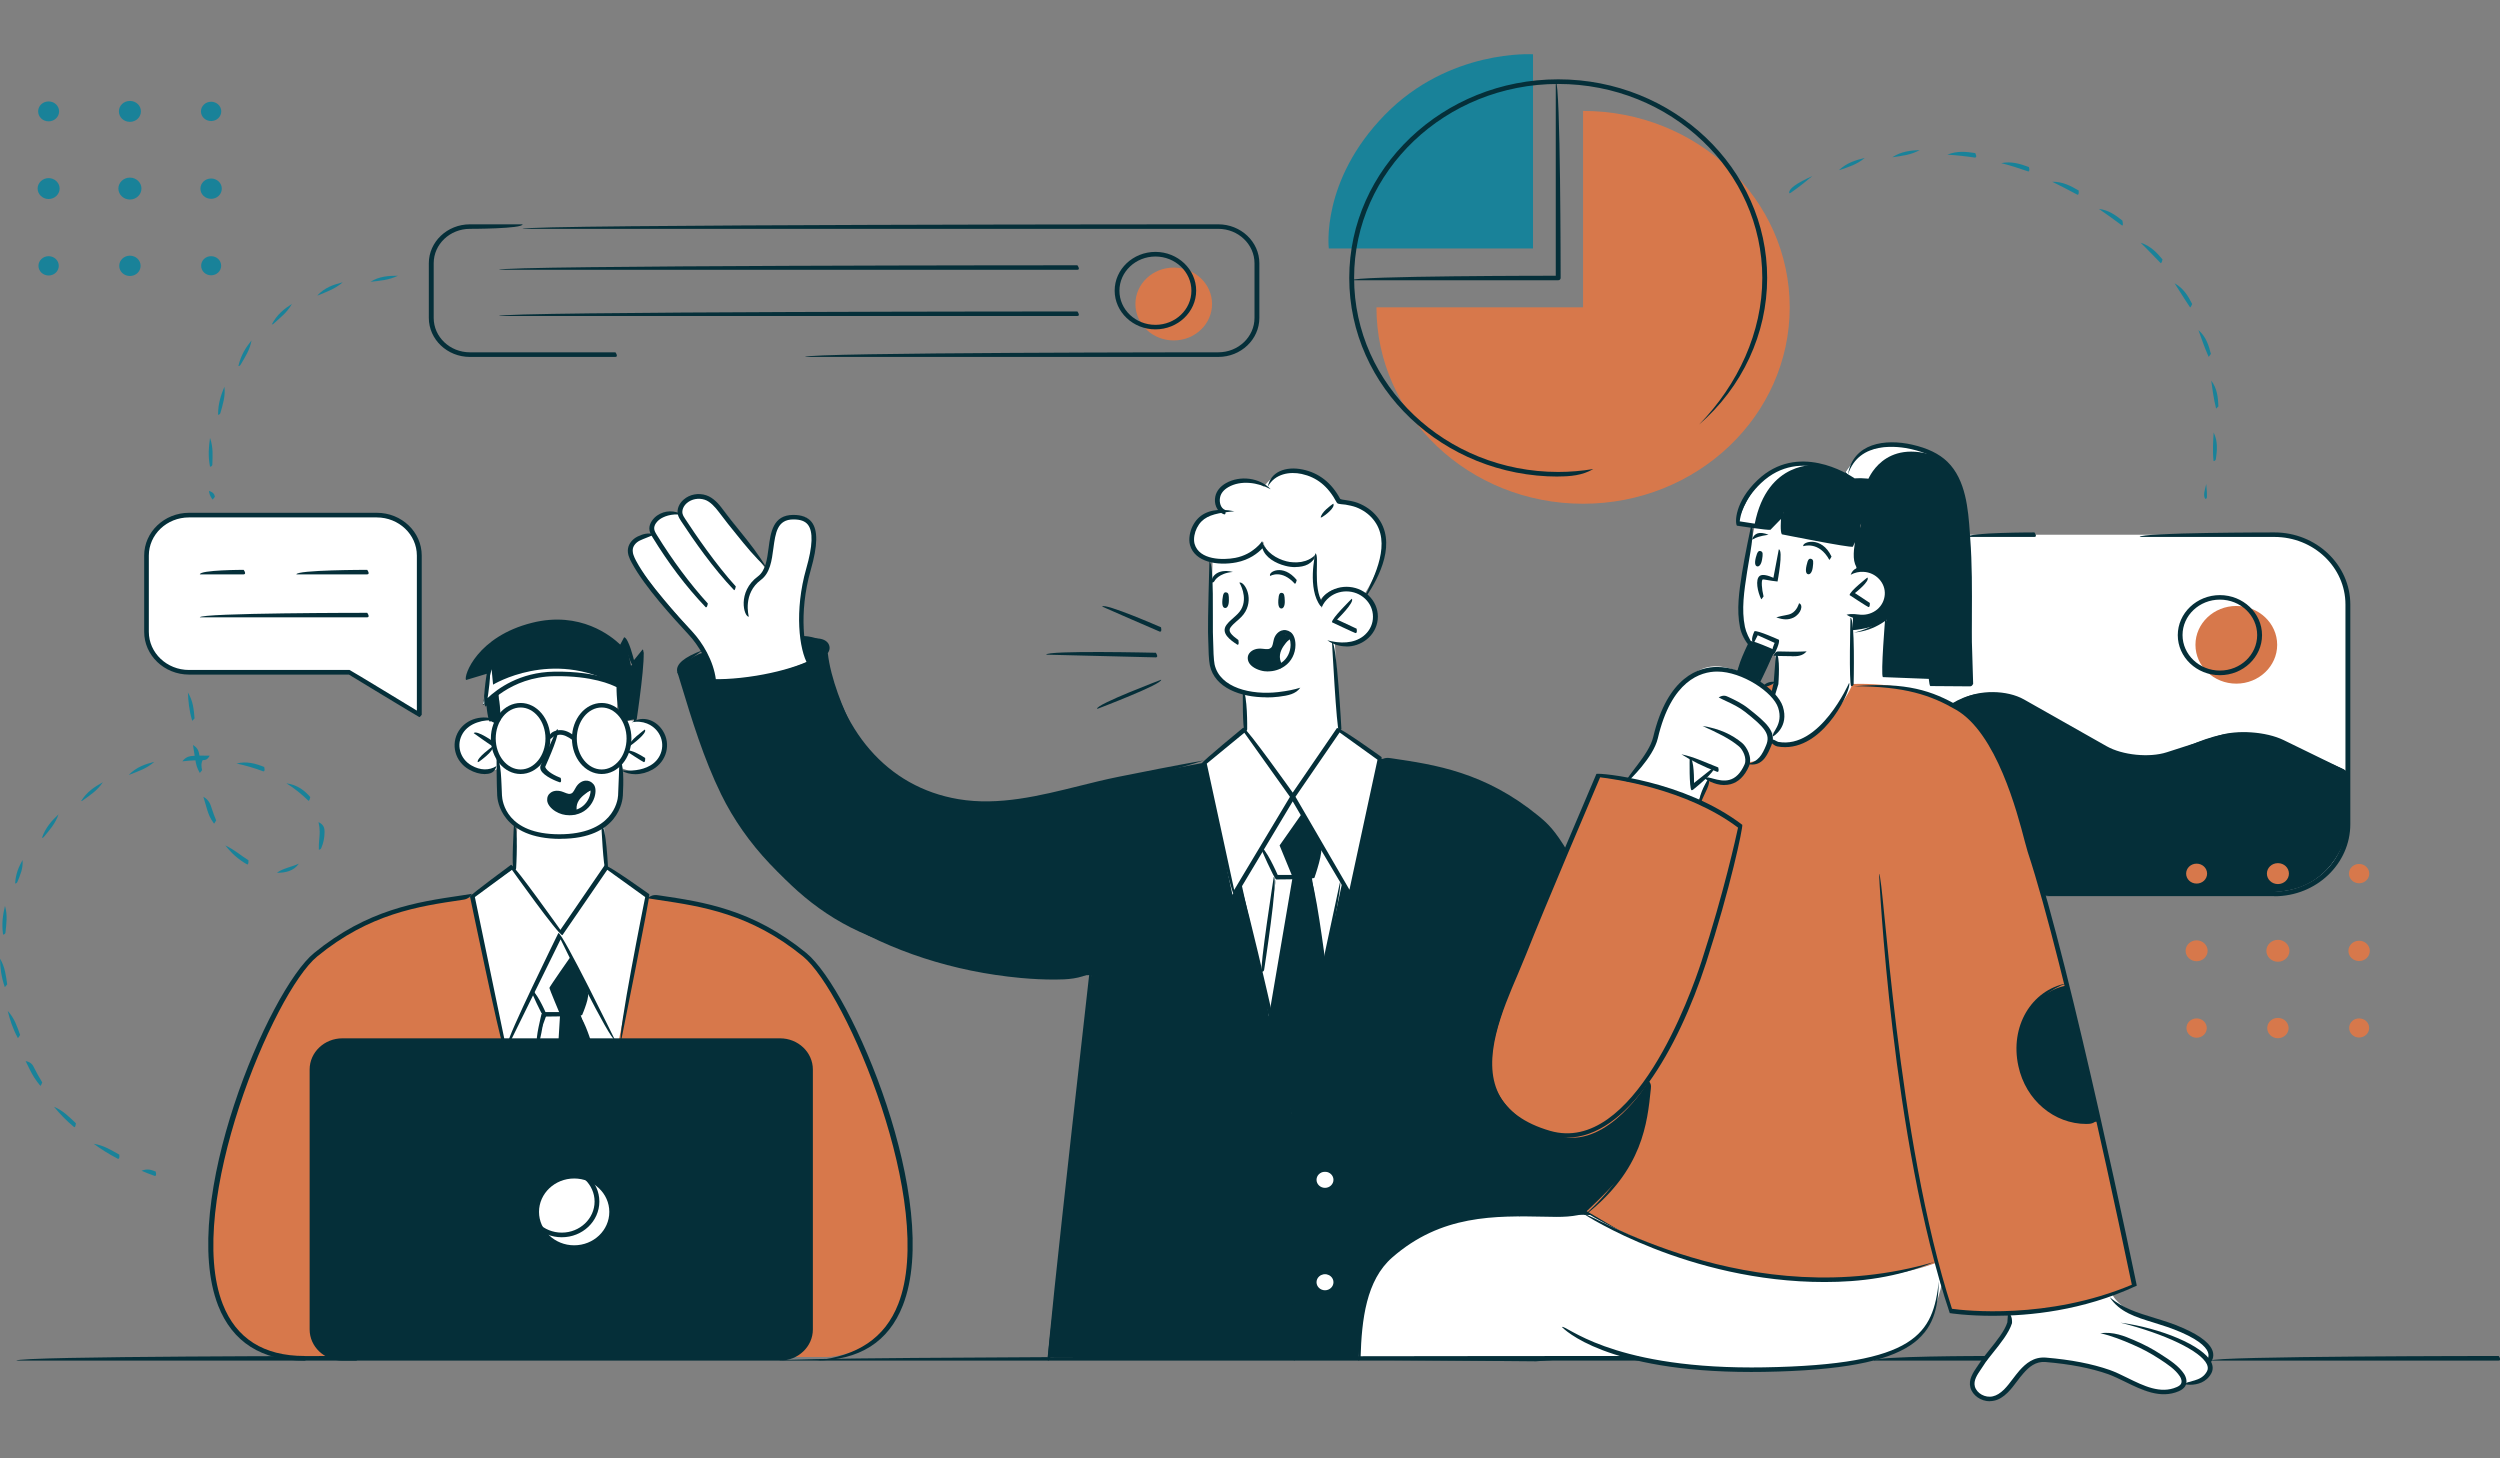
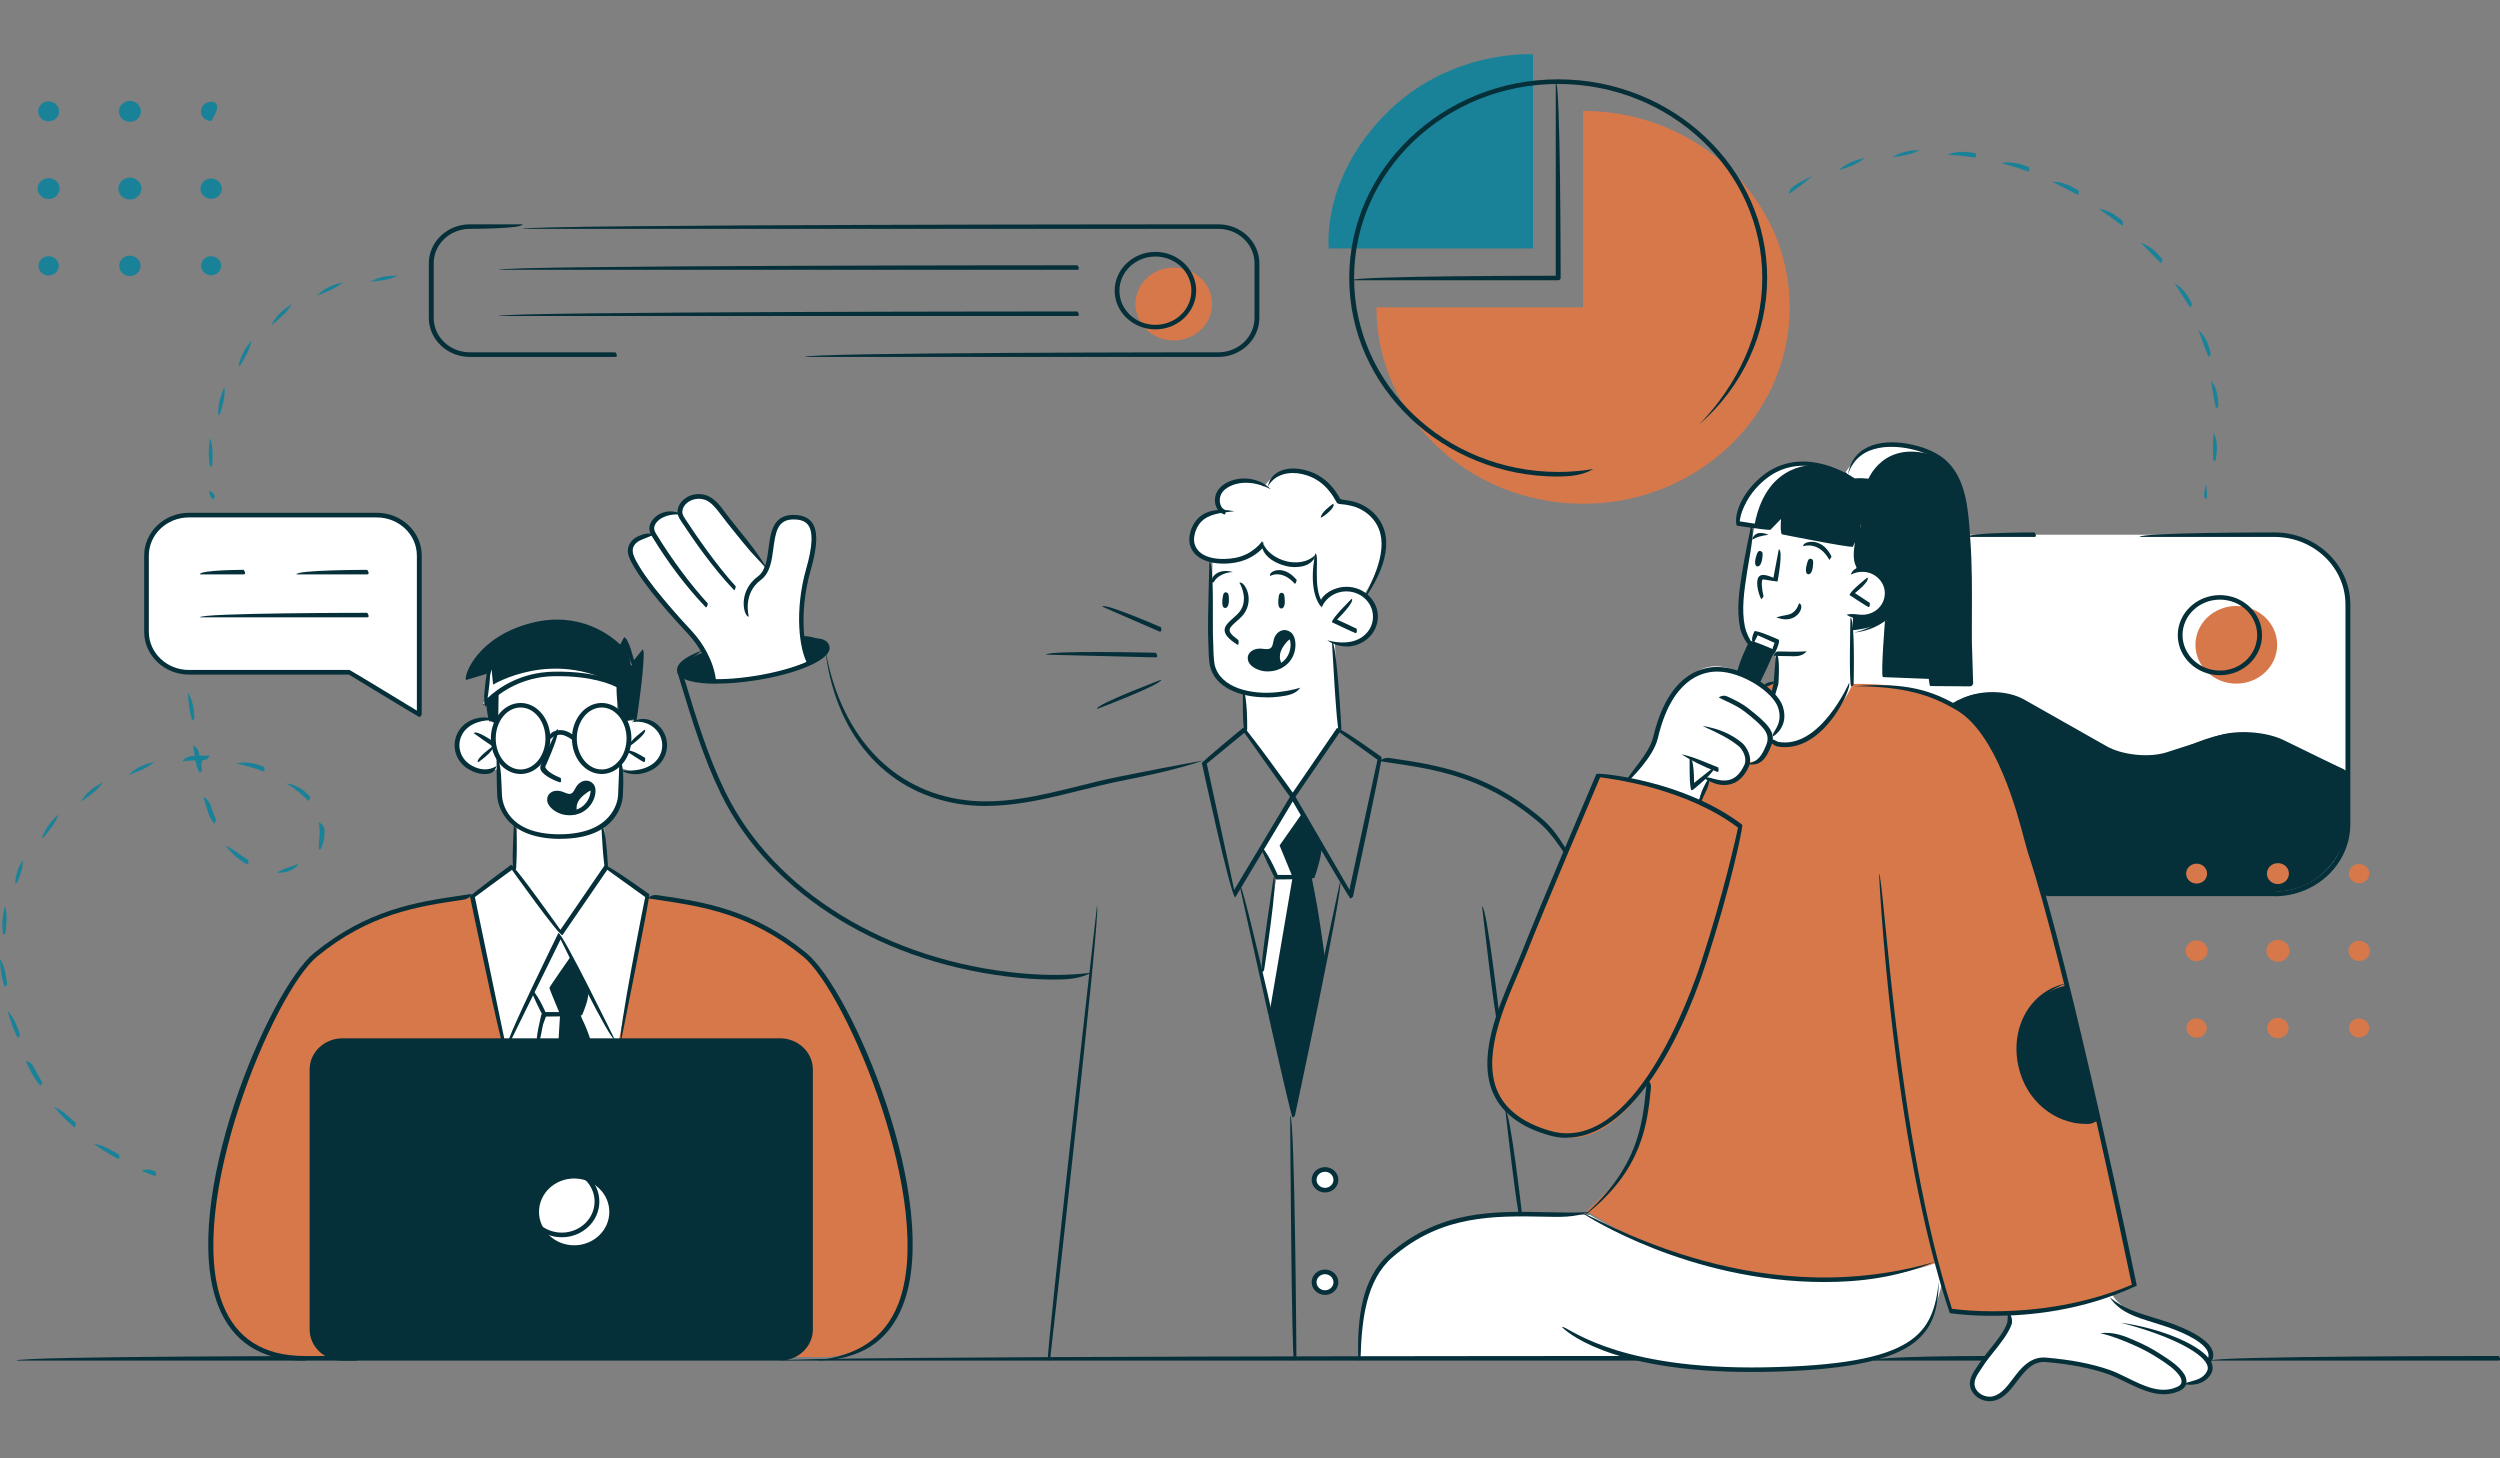
<svg xmlns="http://www.w3.org/2000/svg" width="600" height="350" viewBox="0 0 600 350" fill="none">
  <rect x="0" y="0" width="600" height="350" fill="#808080" stroke="none" />
  <g clip-path="url(#clip0_2_103)">
    <path d="M460.6 128.335H546.953C546.953 128.335 562.629 130.002 563.238 144.442V196.627C563.238 196.627 563.924 211.189 547.69 213.942H490.528L446.704 177.26L438.676 128.963L460.6 128.36V128.335Z" fill="white" />
    <path d="M467.079 169.823C467.079 169.823 471.195 166.369 476.504 166.418C481.814 166.442 483.745 167.142 500.004 176.753C513.723 184.843 519.617 180.834 523.149 179.772C526.68 178.709 531.024 175.811 538.494 175.884C545.963 175.956 546.42 177.767 562.552 184.674L563.238 185.664V199.791C563.238 199.791 560.774 212.396 547.69 213.918C534.581 215.439 490.299 214.787 490.299 214.787L446.704 185.64L467.104 169.798L467.079 169.823Z" fill="#052F39" />
-     <path d="M288.961 183.056C288.961 183.056 269.983 186.582 260.025 188.948C250.066 191.315 237.846 195.179 225.753 191.315C213.685 187.451 207.181 179.699 204.793 175.039C202.43 170.378 199.331 162.819 198.67 156.71C198.67 156.71 191.176 161.878 181.191 162.723C171.207 163.568 165.466 163.882 163.052 161.177C163.052 161.177 168.006 178.806 171.537 186.099C175.069 193.367 186.273 216.743 210.738 225.413C235.203 234.082 236.347 233.526 243.714 234.009C251.107 234.492 261.905 234.009 261.905 234.009C261.905 234.009 255.96 286.146 255.579 289.406C255.197 292.666 251.437 325.677 251.437 325.677L368.633 326.716L403.21 324.011L412.686 307.349L403.21 266.127L392.184 254.101C392.184 254.101 391.269 244.055 389.821 238.598C388.347 233.14 383.215 216.671 378.211 208.895C373.206 201.143 371.656 195.565 357.226 188.779C342.795 181.993 331.16 182.114 331.16 182.114L288.91 183.032L288.961 183.056Z" fill="#052F39" />
    <path d="M68.544 325.677H198.645C198.645 325.677 216.657 325.074 217.902 306.358C219.147 287.643 213.888 269.121 208.604 255.695C203.294 242.268 197.578 229.832 184.52 223.263C171.436 216.695 154.465 215.077 154.465 215.077L113.384 215.439C113.384 215.439 83.762 216.55 72.609 232.585C61.456 248.619 52.03 275.303 51.141 289.962C50.252 304.644 49.668 321.934 68.569 325.653L68.544 325.677Z" fill="#D7784B" />
    <path d="M119.05 173.252C119.05 173.252 111.047 170.644 109.675 178.588C109.675 178.588 110.107 184.601 114.655 184.988C119.202 185.35 119.761 184.263 119.761 184.263L119.99 191.822C119.99 191.822 120.574 196.748 124.207 198.27L123.318 208.364L134.522 223.843L145.649 208.364L144.938 198.052C144.938 198.052 148.749 196.289 148.952 190.687C149.181 185.084 149.435 184.457 149.435 184.457C149.435 184.457 157.361 188.103 159.521 179.675C159.521 179.675 160.08 175.28 156.802 173.855C153.55 172.431 150.019 173.083 150.019 173.083L148.037 170.426L148.52 164.679C148.52 164.679 143.769 161.564 133.683 161.709C123.597 161.854 119.761 165.814 119.761 165.814L119.583 171.996L119.075 173.3L119.05 173.252Z" fill="white" />
    <path d="M82.186 249.754H187.213C191.252 249.754 194.504 252.869 194.504 256.685V319.061C194.504 322.9 191.227 325.991 187.213 325.991H82.186C78.147 325.991 74.895 322.876 74.895 319.061V256.685C74.895 252.845 78.172 249.754 82.186 249.754Z" fill="#052F39" />
    <path d="M444.214 164.172C444.214 164.172 460.397 163.206 469.772 169.943C479.121 176.681 483.059 189.938 484.202 193.778C485.345 197.618 491.976 220.535 492.992 224.471C494.008 228.407 500.792 256.25 502.138 262.215C503.485 268.18 512.275 308.725 512.275 308.725C512.275 308.725 501.579 313.579 490.909 314.448C480.213 315.318 470.788 315.849 468.044 314.666L464.665 303.123C464.665 303.123 443.426 310.246 423.89 306.286C404.353 302.35 395.562 299.355 388.398 295.154C381.208 290.928 380.802 290.686 380.802 290.686C380.802 290.686 386.442 285.47 388.855 282.355C391.244 279.24 395.512 271.271 395.283 260.09C395.283 260.09 386.112 275.159 374.908 272.816C363.679 270.474 356.845 262.118 357.785 254.149C358.699 246.18 363.12 234.927 369.928 218.675C376.737 202.423 383.393 186.413 383.393 186.413C383.393 186.413 389.77 187.016 397.366 189.166C404.81 191.291 407.757 192.039 407.757 192.039L420.968 164.365L426.252 164.22C426.252 164.22 421.324 179.12 427.878 178.782C434.433 178.444 437.253 174.821 439.59 172.068C441.927 169.315 444.265 164.196 444.265 164.196L444.214 164.172Z" fill="#D7784B" />
    <path d="M527.188 212.058C528.585 212.058 529.703 210.996 529.703 209.668C529.703 208.34 528.585 207.277 527.188 207.277C525.791 207.277 524.673 208.34 524.673 209.668C524.673 210.996 525.791 212.058 527.188 212.058Z" fill="#D7784B" />
    <path d="M546.699 212.179C548.148 212.179 549.342 211.068 549.342 209.668C549.342 208.267 548.173 207.156 546.699 207.156C545.226 207.156 544.057 208.267 544.057 209.668C544.057 211.068 545.226 212.179 546.699 212.179Z" fill="#D7784B" />
    <path d="M566.185 211.986C567.532 211.986 568.624 210.948 568.624 209.668C568.624 208.388 567.532 207.349 566.185 207.349C564.839 207.349 563.746 208.388 563.746 209.668C563.746 210.948 564.839 211.986 566.185 211.986Z" fill="#D7784B" />
    <path d="M527.188 230.701C528.636 230.701 529.83 229.566 529.83 228.19C529.83 226.813 528.636 225.678 527.188 225.678C525.74 225.678 524.546 226.813 524.546 228.19C524.546 229.566 525.74 230.701 527.188 230.701Z" fill="#D7784B" />
    <path d="M546.699 230.822C548.224 230.822 549.469 229.639 549.469 228.19C549.469 226.741 548.224 225.557 546.699 225.557C545.175 225.557 543.93 226.741 543.93 228.19C543.93 229.639 545.175 230.822 546.699 230.822Z" fill="#D7784B" />
    <path d="M566.185 230.653C567.608 230.653 568.751 229.566 568.751 228.214C568.751 226.861 567.608 225.775 566.185 225.775C564.763 225.775 563.619 226.861 563.619 228.214C563.619 229.566 564.763 230.653 566.185 230.653Z" fill="#D7784B" />
    <path d="M527.188 249.054C528.535 249.054 529.627 248.016 529.627 246.736C529.627 245.456 528.535 244.417 527.188 244.417C525.842 244.417 524.749 245.456 524.749 246.736C524.749 248.016 525.842 249.054 527.188 249.054Z" fill="#D7784B" />
    <path d="M546.699 249.175C548.122 249.175 549.265 248.088 549.265 246.736C549.265 245.383 548.122 244.297 546.699 244.297C545.277 244.297 544.133 245.383 544.133 246.736C544.133 248.088 545.277 249.175 546.699 249.175Z" fill="#D7784B" />
    <path d="M566.185 249.006C567.506 249.006 568.599 247.991 568.599 246.712C568.599 245.432 567.532 244.417 566.185 244.417C564.839 244.417 563.797 245.432 563.797 246.712C563.797 247.991 564.864 249.006 566.185 249.006Z" fill="#D7784B" />
    <path d="M11.668 29.125C13.065 29.125 14.183 28.062 14.183 26.734C14.183 25.406 13.065 24.343 11.668 24.343C10.27 24.343 9.152 25.406 9.152 26.734C9.152 28.062 10.27 29.125 11.668 29.125Z" fill="#198299" />
    <path d="M31.179 29.245C32.627 29.245 33.821 28.135 33.821 26.734C33.821 25.333 32.652 24.223 31.179 24.223C29.705 24.223 28.537 25.333 28.537 26.734C28.537 28.135 29.705 29.245 31.179 29.245Z" fill="#198299" />
-     <path d="M50.665 29.052C52.011 29.052 53.104 28.014 53.104 26.734C53.104 25.454 52.011 24.416 50.665 24.416C49.318 24.416 48.226 25.454 48.226 26.734C48.226 28.014 49.318 29.052 50.665 29.052Z" fill="#198299" />
+     <path d="M50.665 29.052C53.104 25.454 52.011 24.416 50.665 24.416C49.318 24.416 48.226 25.454 48.226 26.734C48.226 28.014 49.318 29.052 50.665 29.052Z" fill="#198299" />
    <path d="M11.668 47.767C13.116 47.767 14.31 46.632 14.31 45.256C14.31 43.879 13.116 42.744 11.668 42.744C10.219 42.744 9.025 43.879 9.025 45.256C9.025 46.632 10.219 47.767 11.668 47.767Z" fill="#198299" />
    <path d="M31.179 47.888C32.703 47.888 33.948 46.705 33.948 45.256C33.948 43.807 32.703 42.624 31.179 42.624C29.654 42.624 28.41 43.807 28.41 45.256C28.41 46.705 29.654 47.888 31.179 47.888Z" fill="#198299" />
    <path d="M50.665 47.719C52.088 47.719 53.231 46.632 53.231 45.28C53.231 43.928 52.088 42.841 50.665 42.841C49.242 42.841 48.099 43.928 48.099 45.28C48.099 46.632 49.242 47.719 50.665 47.719Z" fill="#198299" />
    <path d="M11.668 66.12C13.014 66.12 14.107 65.082 14.107 63.802C14.107 62.522 13.014 61.484 11.668 61.484C10.321 61.484 9.229 62.522 9.229 63.802C9.229 65.082 10.321 66.12 11.668 66.12Z" fill="#198299" />
    <path d="M31.179 66.241C32.602 66.241 33.745 65.154 33.745 63.802C33.745 62.45 32.602 61.363 31.179 61.363C29.756 61.363 28.613 62.45 28.613 63.802C28.613 65.154 29.756 66.241 31.179 66.241Z" fill="#198299" />
    <path d="M50.665 66.072C51.986 66.072 53.078 65.058 53.078 63.778C53.078 62.498 52.011 61.484 50.665 61.484C49.318 61.484 48.277 62.498 48.277 63.778C48.277 65.058 49.344 66.072 50.665 66.072Z" fill="#198299" />
    <path d="M137.85 194.671C137.85 194.671 137.545 190.832 142.067 189.649C142.067 189.649 142.067 187.934 140.695 187.91C139.349 187.91 138.917 188.827 138.561 189.455C138.206 190.083 137.621 191.073 136.554 190.953C135.513 190.856 133.379 189.576 132.311 190.832C131.27 192.088 131.549 193.657 133.709 194.575C135.868 195.517 137.824 194.671 137.824 194.671H137.85Z" fill="#052F39" />
    <path d="M119.558 171.972V166.2C119.558 166.2 124.207 162.192 131.88 161.854C139.552 161.515 146.208 163.327 148.495 164.679V170.426L149.994 173.083L152.178 172.624L154.44 156.517L151.442 159.801L150.095 153.546L149.054 155.478C149.054 155.478 141.788 148.596 131.88 149.32C121.997 150.045 114.045 156.179 111.911 162.675L117.398 161.008L115.874 169.243L117.195 168.132L117.373 172.841L119.024 173.71L119.533 171.948L119.558 171.972Z" fill="#052F39" />
    <path d="M444.493 151.252C444.493 151.252 451.099 150.914 452.928 147.896L451.912 161.926L463.09 162.24L463.268 164.099L472.947 164.172C472.947 164.172 472.795 132.634 472.033 126.452C471.271 120.294 470.763 110.804 461.998 108.22C453.233 105.636 447.39 107.568 445.027 110.441C442.664 113.315 442.664 113.798 442.664 113.798C442.664 113.798 435.17 109.186 427.497 112.18C422.95 113.943 419.444 118.29 417.03 125.244L424.22 126.79L428.082 122.926L427.726 127.708L444.036 130.823L446.678 125.631C446.678 125.631 444.976 131.789 445.484 136.667C445.484 136.667 451.886 136.353 452.547 141.545C453.207 146.737 447.593 148.789 445.535 147.92C443.477 147.05 444.671 147.654 444.671 147.654L444.468 151.228L444.493 151.252Z" fill="#052F39" />
    <path d="M390.888 186.847C390.888 186.847 395.461 182.67 396.299 179.627C397.112 176.56 398.713 170.185 401.888 166.418C405.064 162.65 407.351 160.139 411.339 159.922C415.328 159.704 421.603 162.747 423.966 165.331C426.328 167.915 428.107 170.861 427.446 173.107C426.811 175.377 424.423 176.536 424.423 176.536C424.423 176.536 426.201 182.718 419.215 182.935C419.215 182.935 418.554 190.301 410.018 186.63L407.706 192.015C407.706 192.015 394.419 187.572 390.888 186.847Z" fill="white" />
    <path d="M444.493 164.317L444.697 148.113C444.697 148.113 452.013 149.465 452.623 142.68C452.623 142.68 454.02 136.667 445.51 136.715L446.145 128.142L444.062 130.871L427.751 127.756L428.107 123.119L424.372 126.862L421.146 126.114C421.146 126.114 418.809 136.932 418.173 140.893C417.538 144.853 417.157 153.184 419.749 154.271L425.49 156.396C426.786 156.927 426.227 164.148 426.227 164.148L425.084 167.842C425.084 167.842 429.225 174.387 424.449 176.512C424.449 176.512 425.516 179.796 431.181 178.347C436.846 176.898 443.731 167.07 444.493 164.317Z" fill="white" />
    <path d="M482.525 315.318L482.347 317.515C482.347 317.515 480.671 321.306 476.58 325.532C472.515 329.758 472.49 334.129 475.92 335.457C481.153 337.438 483.414 329.058 488.851 326.909C492.281 325.557 503.256 327.682 505.847 328.841C508.439 330.024 514.028 334.033 517.051 334.105C520.074 334.178 523.86 334.322 524.165 331.811C524.165 331.811 527.366 332.294 529.347 330.459C531.354 328.623 529.83 326.667 529.83 326.667C529.83 326.667 531.558 325.822 529.932 323.456C528.28 321.089 525.587 319.568 521.37 318.167C517.153 316.766 511.335 315.004 509.277 313.337C507.245 311.671 507.016 310.729 507.016 310.729C507.016 310.729 489.918 315.8 482.5 315.342L482.525 315.318Z" fill="white" />
    <path d="M381.615 291.604C381.615 291.604 367.439 291.121 361.011 291.604C354.584 292.087 342.872 293.149 335.021 300.345C327.171 307.542 327.197 314.472 325.977 326.015H391.574C391.574 326.015 406.309 329.227 424.576 328.696C442.842 328.165 450.769 326.426 454.681 324.349C458.593 322.272 461.007 321.741 462.734 318.191C464.462 314.641 465.91 308.677 465.91 308.677L464.665 303.074C464.665 303.074 450.184 309.111 427.268 306.527C400.923 303.557 381.64 291.604 381.64 291.604H381.615Z" fill="white" />
    <path d="M416.776 161.274L420.384 154.102L425.922 156.396L421.654 163.834L416.776 161.274Z" fill="#052F39" />
    <path d="M146.234 290.855C146.234 295.298 142.448 298.872 137.799 298.872C133.15 298.872 129.364 295.274 129.364 290.855C129.364 286.436 133.15 282.838 137.799 282.838C142.448 282.838 146.234 286.436 146.234 290.855Z" fill="white" />
    <path d="M123.293 208.364L113.359 215.439L120.574 249.754L148.52 249.658L155.507 215.077L145.624 208.364H123.293Z" fill="white" />
    <path d="M127.942 238.356L130.254 242.799L128.932 249.73L141.432 249.754L139.196 243.138L141.178 237.801L134.369 224.471L127.942 238.356Z" fill="#052F39" />
    <path d="M83.914 161.346L100.656 171.561V132.61C100.656 132.61 100.834 125.8 91.561 123.651H45.374C45.374 123.651 35.745 123.82 35.161 133.358V152.75C35.161 152.75 36.177 161.371 45.374 161.371H83.914V161.346Z" fill="white" />
    <path d="M321.455 174.99L320.363 154.15C320.363 154.15 329.737 156.831 330.144 147.147C330.144 147.147 329.635 141.062 322.751 141.327C322.751 141.327 318.406 142.028 317.263 144.563C317.263 144.563 315.104 142.945 315.993 134.735V133.696C315.993 133.696 313.173 136.908 309.184 135C305.17 133.117 304.001 133.02 303.315 130.388C303.315 130.388 299.81 135.628 291.019 134.373L290.587 154.947C290.587 154.947 289.114 165.089 298.87 166.152V174.725L310.073 190.735L321.455 174.942V174.99Z" fill="white" />
    <path d="M194.199 158.69C194.199 158.69 192.827 155.189 192.598 149.031C192.37 142.873 194.275 136.981 194.783 134.638C195.291 132.32 196.917 124.351 192.116 123.94C187.289 123.506 186.018 126.428 185.536 129.808C185.053 133.189 183.834 136.691 183.834 136.691C183.834 136.691 176.441 125.8 173.468 122.443C170.496 119.086 168.565 118.169 165.872 119.28C163.179 120.39 163.662 123.433 163.662 123.433C163.662 123.433 160.664 122.202 158.809 123.82C156.955 125.438 156.32 126.838 157.158 128.48C157.158 128.48 154.694 127.901 152.991 129.301C151.289 130.702 150.959 133.02 154.084 137.294C157.183 141.569 163.154 148.354 165.389 151.011C167.625 153.667 169.454 155.961 170.267 158.328C171.08 160.694 171.512 163.23 171.512 163.23C171.512 163.23 178.371 163.471 184.469 161.926C190.566 160.38 194.199 158.666 194.199 158.666V158.69Z" fill="white" />
-     <path d="M298.692 174.797L288.936 183.056L295.795 214.739L297.879 211.769L310.175 267.721L322.141 211.769L324.072 215.125L331.185 182.138L321.302 175.039L298.692 174.797Z" fill="white" />
    <path d="M293.433 122.564C293.433 122.564 287.005 123.095 286.014 127.756C285.023 132.416 290.689 134.3 290.689 134.3C290.689 134.3 296.507 135.387 299.505 133.117C302.477 130.847 303.188 130.026 303.188 130.026C303.188 130.026 303.849 134.107 308.854 134.904C313.833 135.725 315.84 133.286 315.84 133.286C315.84 133.286 313.96 141.062 316.729 144.249C316.729 144.249 318.508 141.062 322.42 141.231C326.333 141.4 327.451 142.655 327.451 142.655C327.451 142.655 330.626 137.681 331.414 134.083C332.176 130.485 332.303 126.331 329.813 124.158C327.323 121.984 326.46 120.439 321.582 120.318C321.582 120.318 319.448 115.343 314.316 113.701C309.184 112.059 305.78 113.508 303.341 116.792C303.341 116.792 300.521 114.836 296.964 115.247C293.407 115.657 292.366 118.41 292.035 119.014C291.73 119.618 292.391 122.008 293.433 122.588V122.564Z" fill="white" />
    <path d="M307.101 159.994C307.101 159.994 305.932 157.724 307.101 155.937C308.269 154.15 309.921 153.208 309.921 153.208C309.921 153.208 309.209 152.001 307.888 152.17C306.593 152.339 306.288 153.305 306.085 154.44C305.881 155.575 305.576 156.541 304.484 156.662C303.417 156.758 301.258 156.42 300.47 156.927C299.657 157.458 299.632 158.424 300.876 159.342C302.121 160.284 304.891 161.346 307.101 159.97V159.994Z" fill="#052F39" />
    <path d="M171.385 163.327C171.385 163.327 170.166 157.048 169.048 156.71C167.93 156.372 162.773 159.535 163.255 161.177C163.738 162.844 170.242 163.616 171.385 163.327Z" fill="#052F39" />
    <path d="M192.599 152.653L193.971 159.076C193.971 159.076 199.026 156.686 198.543 155.019C198.061 153.353 193.716 152.508 192.599 152.677V152.653Z" fill="#052F39" />
    <path d="M303.188 203.534L306.313 210.513L302.731 233.382L310.175 267.262L318.051 231.377L314.824 210.513L317.441 203.22L310.378 191.363L303.188 203.534Z" fill="#052F39" />
    <path d="M320.388 283.369C320.388 284.625 319.321 285.639 318 285.639C316.679 285.639 315.612 284.625 315.612 283.369C315.612 282.113 316.679 281.099 318 281.099C319.321 281.099 320.388 282.113 320.388 283.369Z" fill="white" />
    <path d="M320.388 307.976C320.388 309.232 319.321 310.246 318 310.246C316.679 310.246 315.612 309.232 315.612 307.976C315.612 306.721 316.679 305.706 318 305.706C319.321 305.706 320.388 306.721 320.388 307.976Z" fill="white" />
    <path d="M318.914 59.633H367.921V13.026C367.921 13.026 347.8 11.722 332.354 27.564C316.907 43.405 318.914 59.609 318.914 59.609V59.633Z" fill="#198299" />
    <path d="M379.938 26.622V73.76H330.347C330.347 99.792 352.551 120.898 379.938 120.898C407.325 120.898 429.53 99.792 429.53 73.76C429.53 47.727 407.325 26.622 379.938 26.622Z" fill="#D7784B" />
    <path d="M272.499 72.963C272.499 77.793 276.614 81.704 281.695 81.704C286.776 81.704 290.892 77.793 290.892 72.963C290.892 68.133 286.776 64.221 281.695 64.221C276.614 64.221 272.499 68.133 272.499 72.963Z" fill="#D7784B" />
    <path d="M496.092 236.545L503.764 269.194C503.764 269.194 487.657 269.991 484.888 256.033C482.119 242.075 492.256 236.907 496.092 236.545Z" fill="#052F39" />
    <path d="M546.522 154.754C546.522 159.898 542.126 164.075 536.715 164.075C531.304 164.075 526.909 159.898 526.909 154.754C526.909 149.61 531.304 145.433 536.715 145.433C542.126 145.433 546.522 149.61 546.522 154.754Z" fill="#D7784B" />
    <path d="M147.86 164.317C132.464 155.672 118.338 164.317 118.338 164.317L117.983 160.622L115.95 168.953C116.077 169.098 117.221 168.156 117.221 168.156C117.221 168.301 119.583 166.2 119.583 166.2C119.583 166.2 124.232 162.192 131.905 161.854C138.968 161.54 145.141 163.061 147.885 164.341L147.86 164.317Z" fill="white" />
    <path d="M436.186 111.625C433.62 111.045 430.597 111.021 427.497 112.228C422.95 113.991 419.444 118.338 417.03 125.293L419.799 125.872L421.12 125.8C424.144 110.272 436.16 111.625 436.16 111.625H436.186Z" fill="white" />
    <path d="M461.998 108.268C453.233 105.684 447.39 107.616 445.027 110.49C443.782 112.011 443.198 112.832 442.918 113.315L444.671 115.174L448.203 115.416C448.203 115.416 451.963 104.791 465.097 109.669C464.183 109.089 463.166 108.606 461.972 108.268H461.998Z" fill="white" />
    <path d="M312.588 195.082L307.101 202.906L310.226 210.513L304.535 243.91L302.731 232.705L306.313 210.513L303.188 203.534L310.378 191.363L312.588 195.082Z" fill="white" />
    <path d="M136.986 229.542C136.986 229.542 131.854 236.859 131.854 237.1C131.854 237.342 134.42 243.452 134.42 243.452L134.039 249.706H128.958L131.067 243.838L128.145 237.946L134.522 223.819L136.986 229.542Z" fill="white" />
    <path d="M85.439 326.547H3.938C3.938 325.436 85.439 325.436 85.439 325.436C86.023 326.281 85.743 326.547 85.439 326.547Z" fill="#052F39" />
    <path d="M476.58 326.547H449.651C449.651 325.436 476.58 325.436 476.58 325.436C477.165 326.281 476.911 326.547 476.58 326.547Z" fill="#052F39" />
    <path d="M393.123 326.547H187.035C187.035 325.436 393.123 325.436 393.123 325.436C393.708 326.281 393.428 326.547 393.123 326.547Z" fill="#052F39" />
    <path d="M599.695 326.547H530.643C530.643 325.436 599.695 325.436 599.695 325.436C600.279 326.281 600 326.547 599.695 326.547Z" fill="#052F39" />
    <path d="M187.187 326.547H82.186C77.842 326.547 74.311 323.19 74.311 319.061V256.685C74.311 252.556 77.842 249.199 82.186 249.199H187.213C191.557 249.199 195.088 252.556 195.088 256.685V319.061C195.088 323.19 191.557 326.547 187.213 326.547H187.187ZM82.161 250.31C78.452 250.31 75.429 253.183 75.429 256.685V319.061C75.429 322.586 78.452 325.436 82.161 325.436H187.187C190.896 325.436 193.92 322.562 193.92 319.061V256.685C193.92 253.159 190.896 250.31 187.187 250.31H82.186H82.161Z" fill="#052F39" />
    <path d="M134.827 296.941C129.847 296.941 125.808 293.101 125.808 288.368C125.808 283.635 129.847 279.795 134.827 279.795C139.806 279.795 143.845 283.635 143.845 288.368C143.845 293.101 139.806 296.941 134.827 296.941ZM134.827 280.906C130.482 280.906 126.951 284.263 126.951 288.368C126.951 292.473 130.482 295.83 134.827 295.83C139.171 295.83 142.702 292.473 142.702 288.368C142.702 284.263 139.171 280.906 134.827 280.906Z" fill="#052F39" />
    <path d="M421.857 164.148C421.349 163.351 424.703 156.662 424.703 156.662L420.638 154.826L417.284 161.515C416.243 161.032 419.85 153.86 419.85 153.86C420.612 153.595 425.719 155.913 425.719 155.913C425.998 156.637 422.365 163.858 422.365 163.858C422.264 164.051 422.06 164.172 421.857 164.172V164.148Z" fill="#052F39" />
    <path d="M425.49 156.951C424.982 156.179 425.922 154.295 425.922 154.295L421.857 152.46L420.917 154.319C419.875 153.86 421.07 151.494 421.07 151.494C421.832 151.228 426.938 153.546 426.938 153.546C427.218 154.271 426.024 156.637 426.024 156.637C425.922 156.831 425.719 156.951 425.515 156.951H425.49Z" fill="#052F39" />
    <path d="M405.953 189.649C405.369 189.093 405.521 181.873 405.521 181.873C406.665 181.873 406.563 187.91 406.563 187.91L411.339 184.118C412.076 184.964 406.334 189.528 406.334 189.528C406.233 189.624 406.106 189.649 405.953 189.649Z" fill="#052F39" />
    <path d="M263.302 170.088C263.099 169.026 278.672 163.133 278.672 163.133C279.104 164.148 263.53 170.064 263.53 170.064C263.454 170.088 263.378 170.112 263.327 170.112L263.302 170.088Z" fill="#052F39" />
    <path d="M277.376 157.772L251.082 157.12C251.107 156.034 277.402 156.662 277.402 156.662C277.961 157.531 277.707 157.772 277.402 157.772H277.376Z" fill="#052F39" />
    <path d="M278.393 151.615C278.164 151.566 264.521 145.577 264.521 145.577C265.004 144.587 278.647 150.552 278.647 150.552C278.824 151.494 278.647 151.59 278.418 151.59L278.393 151.615Z" fill="#052F39" />
    <path d="M116.408 185.785C115.163 185.785 113.842 185.423 112.546 184.674C109.193 182.766 108.1 178.613 110.107 175.401C111.962 172.479 115.823 171.392 119.304 172.817C115.9 172.624 112.648 173.517 111.098 175.956C109.421 178.637 110.336 182.114 113.156 183.708C115.264 184.915 117.399 184.964 119.151 183.853C118.745 185.423 117.627 185.761 116.433 185.761L116.408 185.785Z" fill="#052F39" />
    <path d="M114.655 182.911C114.324 181.921 118.135 179.216 118.135 179.216C118.821 180.086 114.985 182.79 114.985 182.79C114.883 182.863 114.756 182.911 114.655 182.911Z" fill="#052F39" />
    <path d="M118.313 179.144C117.957 179.023 113.689 175.956 113.689 175.956C114.375 175.087 118.669 178.154 118.669 178.154C118.669 179.071 118.491 179.144 118.313 179.144Z" fill="#052F39" />
    <path d="M152.483 185.809C151.264 185.809 150.095 185.519 149.104 184.915C151.467 185.036 153.906 184.964 156.04 183.732C158.86 182.138 159.775 178.637 158.098 175.98C156.752 173.831 154.135 172.793 151.594 173.372C154.363 171.61 157.488 172.841 159.089 175.401C161.096 178.588 160.003 182.742 156.65 184.674C155.329 185.422 153.881 185.809 152.509 185.809H152.483Z" fill="#052F39" />
    <path d="M154.516 182.911C154.186 182.814 150.426 180.327 150.426 180.327C151.086 179.434 154.846 181.921 154.846 181.921C154.871 182.839 154.694 182.911 154.516 182.911Z" fill="#052F39" />
    <path d="M151.086 178.975C150.73 177.985 154.77 175.087 154.77 175.087C155.481 175.956 151.416 178.878 151.416 178.878C151.315 178.951 151.188 178.999 151.061 178.999L151.086 178.975Z" fill="#052F39" />
    <path d="M136.656 195.661C135.462 195.661 134.318 195.348 133.302 194.72C132.134 193.995 131.371 192.981 131.321 192.088C131.27 191.291 131.575 190.639 132.21 190.204C132.972 189.673 134.115 189.649 135.182 190.083C136.503 190.639 136.656 190.566 137.011 190.47C137.342 190.349 137.494 190.301 138.155 189.069C138.688 188.079 139.577 187.427 140.517 187.354C141.305 187.306 141.966 187.62 142.474 188.248C143.007 188.924 143.058 190.083 142.677 191.339C142.093 193.198 140.67 194.696 138.891 195.299C138.18 195.541 137.443 195.661 136.707 195.661H136.656ZM132.464 192.015C132.489 192.45 132.972 193.198 133.937 193.802C134.573 194.188 136.275 195.009 138.46 194.261C139.908 193.754 141.051 192.546 141.534 191.001C141.864 189.962 141.762 189.19 141.534 188.876C140.086 188.465 139.501 188.9 139.171 189.552C138.434 190.953 138.104 191.242 137.393 191.484C136.681 191.725 136.249 191.701 134.725 191.073C134.039 190.783 133.302 190.783 132.87 191.073C132.566 191.266 132.438 191.58 132.464 191.991V192.015Z" fill="#052F39" />
    <path d="M137.926 195.541C136.453 191.242 140.111 189.359 142.169 188.9C142.245 190.011 137.596 191.097 138.485 194.889C138.002 195.565 137.977 195.565 137.926 195.565V195.541Z" fill="#052F39" />
    <path d="M236.626 193.44C234.34 193.44 232.079 193.271 229.817 192.884C212.11 189.89 200.195 175.86 197.984 155.333C201.287 175.208 212.821 188.9 230.021 191.798C239.726 193.44 249.558 190.977 259.085 188.61C262.159 187.837 265.309 187.065 268.408 186.437C274.429 185.229 281.568 183.805 288.911 182.501C281.772 184.867 274.658 186.292 268.637 187.499C265.588 188.127 262.438 188.9 259.364 189.673C251.92 191.532 244.299 193.416 236.626 193.416V193.44Z" fill="#052F39" />
    <path d="M375.721 205.2C372.189 199.863 370.64 198.414 368.429 196.603C355.854 186.34 344.142 184.601 333.802 183.08C332.887 182.935 331.998 182.814 331.109 182.67C332.176 181.728 333.065 181.849 333.98 181.993C344.472 183.539 356.362 185.302 369.192 195.782C371.478 197.666 373.104 199.163 376.229 204.379C375.924 205.176 375.822 205.2 375.721 205.2Z" fill="#052F39" />
    <path d="M324.122 215.656C323.614 215.367 310.251 192.329 310.251 192.329L296.456 215.391C295.389 215.222 288.453 183.177 288.453 183.177C288.631 182.645 298.387 174.628 298.387 174.628C299.251 174.749 310.251 190.228 310.251 190.228L320.871 174.725C321.709 174.58 331.592 181.704 331.592 181.704C331.82 182.259 324.707 215.222 324.707 215.222C324.199 215.656 324.173 215.656 324.148 215.656H324.122ZM289.622 183.249L296.202 213.58L309.591 191.242L298.641 175.86L289.622 183.273V183.249ZM310.912 191.218L323.868 213.531L330.601 182.332L321.506 175.787L310.937 191.194L310.912 191.218Z" fill="#052F39" />
    <path d="M306.262 211.068C305.729 210.73 302.528 203.437 302.528 203.437C303.595 203.003 306.644 209.982 306.644 209.982H314.494L316.831 203.317C317.924 203.655 315.459 210.682 315.459 210.682C314.926 211.068 306.262 211.068 306.262 211.068Z" fill="#052F39" />
    <path d="M303.9 167.359C297.752 167.359 291.527 165.114 290.359 159.68C290.105 158.497 290.028 156.01 289.978 153.595L289.927 151.759C289.851 149.441 290.232 135.363 290.257 134.783C291.4 134.952 291.019 149.465 291.095 151.735L291.146 153.571C291.197 155.937 291.273 158.376 291.502 159.463C292.747 165.089 300.292 166.852 306.745 166.104C308.981 165.838 310.658 165.5 312.08 165.041C310.963 166.587 309.184 166.925 306.872 167.215C305.907 167.335 304.916 167.384 303.925 167.384L303.9 167.359Z" fill="#052F39" />
    <path d="M321.353 175.57C320.769 175.039 319.677 154.005 319.677 154.005C320.82 153.957 321.938 174.99 321.938 174.99C321.379 175.57 321.379 175.57 321.353 175.57Z" fill="#052F39" />
    <path d="M323.132 155.14C321.531 155.14 319.905 154.657 318.559 153.667C321.633 154.512 324.885 154.464 327.197 152.677C328.518 151.639 329.331 150.19 329.483 148.596C329.635 146.978 329.153 145.408 328.06 144.153C325.825 141.569 321.811 141.182 319.092 143.307C318.228 143.984 317.568 144.853 317.187 145.843C316.577 144.273 317.365 143.259 318.381 142.462C321.582 139.951 326.358 140.386 328.975 143.452C330.245 144.925 330.855 146.785 330.652 148.693C330.448 150.6 329.483 152.315 327.933 153.522C326.536 154.609 324.834 155.164 323.157 155.164L323.132 155.14Z" fill="#052F39" />
    <path d="M290.918 139.806C290.409 139.009 291.781 136.232 295.897 137.27C292.442 137.536 291.451 139.468 291.451 139.492C291.349 139.685 291.146 139.806 290.918 139.806Z" fill="#052F39" />
    <path d="M310.759 140.096C307.609 136.618 304.967 138.164 304.84 138.236C304.255 137.294 307.888 135.145 311.217 139.202C311.013 140.047 310.886 140.096 310.759 140.096Z" fill="#052F39" />
    <path d="M298.742 175.57C298.158 175.015 298.285 166.176 298.285 166.176C299.428 166.176 299.327 175.015 299.327 175.015C299.327 175.304 299.073 175.546 298.742 175.546V175.57Z" fill="#052F39" />
    <path d="M302.807 233.261C302.248 232.633 305.703 210.44 305.703 210.44C306.847 210.585 303.392 232.778 303.392 232.778C303.341 233.044 303.112 233.237 302.833 233.237L302.807 233.261Z" fill="#052F39" />
    <path d="M317.593 231.933C317.009 231.45 314.341 210.585 314.341 210.585C315.485 210.44 318.152 231.329 318.152 231.329C317.619 231.933 317.593 231.933 317.568 231.933H317.593Z" fill="#052F39" />
    <path d="M253.114 235.096C250.498 235.096 247.805 234.975 244.959 234.71C212.491 231.691 184.952 214.835 173.087 190.663C168.87 182.042 166.05 172.769 163.331 163.81L162.569 161.298C163.687 160.984 164.424 163.496 164.424 163.496C167.142 172.431 169.937 181.655 174.129 190.18C185.815 213.99 212.999 230.629 245.061 233.599C251.183 234.154 256.696 234.106 261.905 233.454C259.186 234.903 256.214 235.096 253.114 235.096Z" fill="#052F39" />
    <path d="M171.944 164.099C166.863 164.099 162.9 163.23 162.518 161.177C162.188 159.39 164.195 157.7 168.616 156.058C165.415 158.424 163.433 159.849 163.636 160.984C163.941 162.65 170.877 163.906 181.522 162.167C186.196 161.395 190.515 160.211 193.666 158.835C197.019 157.362 198.086 156.082 197.959 155.382C197.73 154.126 195.266 153.667 193.234 153.474C196.917 152.701 198.797 153.619 199.077 155.189C199.356 156.686 197.629 158.28 194.148 159.825C190.922 161.25 186.501 162.457 181.7 163.23C178.397 163.761 174.942 164.075 171.919 164.075L171.944 164.099Z" fill="#052F39" />
    <path d="M304.357 161.153C303.722 161.153 303.112 161.081 302.477 160.888C301.054 160.477 299.987 159.68 299.632 158.787C299.327 158.014 299.428 157.241 299.937 156.662C300.572 155.913 301.69 155.551 302.909 155.696C304.459 155.889 304.586 155.768 304.916 155.551C305.221 155.333 305.373 155.237 305.653 153.764C305.856 152.629 306.567 151.711 307.507 151.349C308.244 151.083 309.032 151.204 309.743 151.711C310.48 152.242 310.912 153.402 310.912 154.778C310.912 156.855 309.921 158.763 308.32 159.873C307.152 160.694 305.78 161.129 304.383 161.129L304.357 161.153ZM302.401 156.758C301.74 156.758 301.156 156.976 300.851 157.338C300.597 157.628 300.572 157.99 300.724 158.4C300.902 158.859 301.639 159.487 302.807 159.825C303.57 160.042 305.602 160.405 307.609 159.004C308.93 158.086 309.718 156.493 309.743 154.778C309.743 153.619 309.387 152.846 309.032 152.581C308.651 152.315 308.27 152.242 307.914 152.387C307.355 152.581 306.923 153.208 306.771 153.957C306.44 155.672 306.186 156.01 305.602 156.42C304.967 156.879 304.535 156.976 302.782 156.782C302.655 156.782 302.528 156.758 302.401 156.758Z" fill="#052F39" />
    <path d="M307.253 160.429C304.586 156.468 307.71 153.522 309.667 152.46C310.048 153.522 305.602 155.985 307.761 159.608C307.456 160.405 307.355 160.429 307.253 160.429Z" fill="#052F39" />
    <path d="M325.342 151.953C325.088 151.904 319.676 149.345 319.676 149.345C319.524 148.475 324.427 143.694 324.427 143.694C325.24 144.467 320.896 148.693 320.896 148.693L325.596 150.89C325.748 151.808 325.545 151.929 325.342 151.929V151.953Z" fill="#052F39" />
    <path d="M195.774 326.547C205.682 325.436 212.364 321.234 215.59 312.927C224.787 289.382 203.218 238.139 192.726 229.542C180.15 219.279 168.438 217.54 158.098 215.995C157.209 215.85 156.294 215.729 155.43 215.584C156.497 214.642 157.387 214.763 158.276 214.908C168.768 216.453 180.658 218.216 193.488 228.697C204.463 237.656 226.235 288.827 216.683 313.289C213.253 322.079 206.216 326.522 195.774 326.522V326.547Z" fill="#052F39" />
    <path d="M73.091 326.547C62.751 326.547 55.79 322.103 52.361 313.362C42.783 288.827 64.454 237.656 75.378 228.721C88.208 218.24 100.097 216.478 110.59 214.932C111.479 214.811 112.368 214.666 113.257 214.522C112.571 215.729 111.682 215.874 110.768 215.995C100.428 217.516 88.69 219.255 76.14 229.542C65.648 238.115 44.231 289.358 53.453 312.975C56.679 321.258 63.285 325.436 73.091 325.436C73.676 326.281 73.396 326.547 73.091 326.547Z" fill="#052F39" />
    <path d="M120.574 250.31C120.015 249.875 112.8 215.174 112.8 215.174C113.003 214.642 122.657 207.543 122.657 207.543C123.496 207.663 134.496 223.167 134.496 223.167L145.116 207.663C145.954 207.518 155.837 214.618 155.837 214.618C156.065 215.149 149.054 249.851 149.054 249.851C147.936 249.658 154.846 215.294 154.846 215.294L145.751 208.75L134.979 224.447C134.014 224.447 122.861 208.75 122.861 208.75L113.969 215.294L121.108 249.658C120.625 250.31 120.574 250.31 120.549 250.31H120.574Z" fill="#052F39" />
    <path d="M121.946 250.31C121.413 249.537 134.014 223.915 134.014 223.915C135.055 223.915 147.555 249.513 147.555 249.513C146.513 249.972 134.547 225.437 134.547 225.437L122.48 249.972C122.378 250.165 122.175 250.286 121.971 250.286L121.946 250.31Z" fill="#052F39" />
    <path d="M130.533 244.007C130 243.669 127.408 237.752 127.408 237.752C128.475 237.318 130.914 242.896 130.914 242.896H138.79L140.873 238.066C141.94 238.477 139.704 243.621 139.704 243.621C139.171 243.959 130.508 243.983 130.508 243.983L130.533 244.007Z" fill="#052F39" />
    <path d="M128.933 250.31C128.374 249.633 129.974 243.331 129.974 243.331C131.092 243.596 129.491 249.875 129.491 249.875C129.441 250.116 129.187 250.285 128.933 250.285V250.31Z" fill="#052F39" />
    <path d="M141.178 250.31C140.619 249.923 138.637 243.621 138.637 243.621C139.73 243.307 141.737 249.609 141.737 249.609C141.305 250.31 141.254 250.31 141.178 250.31Z" fill="#052F39" />
    <path d="M437.888 307.687C405.14 307.687 380.421 291.58 380.116 291.362C381.158 290.71 419.774 315.873 464.284 302.857C455.367 306.6 446.373 307.687 437.913 307.687H437.888Z" fill="#052F39" />
    <path d="M380.421 291.483C393.149 280.133 394.216 269.677 395.054 261.273C395.131 260.525 395.207 259.776 395.283 259.076C396.35 259.897 396.274 260.621 396.198 261.37C395.359 269.532 394.241 280.689 380.777 291.362C380.675 291.435 380.548 291.483 380.396 291.483H380.421Z" fill="#052F39" />
    <path d="M420.079 155.261C418.783 153.981 417.894 152.049 417.614 150.649C416.725 146.302 417.411 141.859 418.072 137.584C418.631 133.938 420.231 126.307 420.257 126.234C421.374 126.524 419.774 134.131 419.317 137.174C418.58 141.931 417.919 146.278 418.783 150.455C419.037 151.687 419.85 153.474 420.587 154.392C420.384 155.237 420.257 155.261 420.13 155.261H420.079Z" fill="#052F39" />
    <path d="M430.114 157.483C428.92 157.483 427.777 157.458 426.887 157.434C426.481 157.434 426.049 157.386 425.643 157.362C426.151 156.299 426.532 156.348 426.938 156.348C428.869 156.42 431.664 156.444 433.594 156.323C432.604 157.483 431.308 157.507 430.089 157.507L430.114 157.483Z" fill="#052F39" />
    <path d="M434.687 134.131C434.23 134.01 433.899 134.131 433.569 135.701C433.188 137.415 433.62 137.802 434.026 137.826C434.433 137.85 434.916 137.367 435.068 136.135C435.22 134.88 435.271 134.3 434.687 134.131Z" fill="#052F39" />
    <path d="M422.569 132.272C422.137 132.127 421.781 132.272 421.4 133.793C420.968 135.507 421.4 135.894 421.781 135.942C422.187 135.99 422.696 135.507 422.899 134.276C423.102 133.044 423.153 132.441 422.569 132.272Z" fill="#052F39" />
    <path d="M307.66 142.293C307.202 142.245 306.898 142.414 306.796 144.008C306.694 145.771 307.177 146.06 307.584 146.036C307.99 146.012 308.396 145.457 308.346 144.201C308.295 142.945 308.244 142.366 307.66 142.293Z" fill="#052F39" />
    <path d="M294.297 142.172C293.839 142.1 293.534 142.293 293.382 143.863C293.204 145.626 293.687 145.94 294.093 145.915C294.5 145.915 294.932 145.36 294.932 144.104C294.932 142.849 294.906 142.269 294.297 142.172Z" fill="#052F39" />
    <path d="M420.46 129.494C421.07 127.901 422.238 127.49 424.448 128.335C422.213 128.673 421.425 129.012 420.765 129.398C420.663 129.446 420.561 129.494 420.46 129.494Z" fill="#052F39" />
    <path d="M446.932 148.644C445.306 148.548 444.138 148.185 443.172 147.533C444.646 147.171 445.586 147.485 446.577 147.533C448.025 147.63 449.422 147.171 450.514 146.278C451.607 145.36 452.242 144.104 452.344 142.728C452.445 141.351 451.963 140.023 450.997 138.985C450.032 137.946 448.711 137.319 447.263 137.246C446.221 137.174 445.128 137.415 444.163 137.946C444.722 136.377 446.018 136.063 447.339 136.159C449.092 136.256 450.692 137.029 451.861 138.285C453.03 139.54 453.589 141.158 453.487 142.824C453.385 144.491 452.572 146.012 451.251 147.123C450.032 148.137 448.507 148.668 446.932 148.668V148.644Z" fill="#052F39" />
    <path d="M448.431 145.698C448.101 145.602 443.909 142.824 443.909 142.824C443.884 141.955 448.177 138.598 448.177 138.598C448.914 139.444 445.179 142.341 445.179 142.341L448.761 144.708C448.787 145.626 448.609 145.698 448.431 145.698Z" fill="#052F39" />
    <path d="M425.414 167.263C424.855 166.562 425.668 164.003 425.668 164.003L426.227 156.879C427.37 156.951 426.811 164.196 426.811 164.196L425.998 166.876C425.922 167.118 425.693 167.263 425.439 167.263H425.414Z" fill="#052F39" />
    <path d="M428.412 179.313C427.802 179.313 427.192 179.265 426.557 179.144C425.541 178.951 424.601 177.671 424.423 177.405C425.719 177.26 426.379 177.985 426.786 178.057C436.77 179.844 443.706 164.051 443.782 163.906C444.57 164.969 438.269 179.313 428.437 179.313H428.412Z" fill="#052F39" />
    <path d="M428.615 148.644C427.904 148.644 427.141 148.475 426.303 148.161C427.98 147.654 429.047 147.678 429.885 147.268C431.308 146.568 431.765 144.805 431.765 144.781C432.858 145.119 432.324 147.292 430.419 148.234C429.86 148.499 429.25 148.644 428.589 148.644H428.615Z" fill="#052F39" />
    <path d="M444.29 164.679C443.706 164.124 444.112 148.258 444.112 148.258C445.256 148.258 444.875 164.148 444.875 164.148C444.875 164.437 444.62 164.679 444.29 164.679Z" fill="#052F39" />
    <path d="M422.721 164.945C424.093 163.665 424.677 163.616 426.201 163.592C424.779 164.703 424.194 164.751 422.797 164.92C422.772 164.92 422.746 164.92 422.721 164.92V164.945Z" fill="#052F39" />
    <path d="M422.695 143.815C421.832 142.1 421.197 139.033 422.34 138.212C423.026 137.705 424.499 138.164 425.617 138.671L426.913 131.837C428.056 132.03 426.608 139.564 426.608 139.564C424.626 139.371 423.305 138.985 423.026 139.081C422.695 139.323 422.797 141.303 423.254 143.138C422.772 143.815 422.746 143.815 422.695 143.815Z" fill="#052F39" />
    <path d="M477.546 336.303C475.463 336.303 473.43 334.95 472.897 333.018C472.389 331.111 473.532 329.444 474.523 327.971C474.751 327.657 474.955 327.343 475.158 327.03C475.691 326.184 476.53 325.122 477.444 323.987C479.172 321.838 481.128 319.423 481.763 317.37L481.916 315.269C483.059 315.366 482.881 317.563 482.881 317.563C482.144 319.906 480.112 322.417 478.333 324.639C477.444 325.75 476.606 326.788 476.123 327.585C475.92 327.899 475.691 328.237 475.463 328.575C474.548 329.927 473.583 331.304 473.964 332.753C474.421 334.419 476.479 335.554 478.283 335.119C479.172 334.926 480.061 334.371 480.976 333.477C481.738 332.704 482.398 331.835 483.033 330.99C483.567 330.29 484.1 329.589 484.685 328.913C486.184 327.247 488.064 325.605 490.985 325.822C497.006 326.329 502.037 327.295 506.33 328.792C507.702 329.275 509.125 329.976 510.598 330.7C514.485 332.608 518.525 334.612 522.412 332.898C522.92 332.68 523.225 332.439 523.403 332.173C523.758 331.618 523.504 330.821 523.174 330.338C522.031 328.599 520.151 327.392 518.322 326.184C516.137 324.76 514.104 323.673 511.691 322.635C509.455 321.669 506.787 320.582 504.069 319.978C507.169 319.544 509.887 320.654 512.173 321.644C514.663 322.707 516.746 323.818 518.576 325.025C520.837 326.474 522.92 327.826 524.19 329.758C524.698 330.555 525.054 331.763 524.419 332.729C524.114 333.187 523.631 333.574 522.92 333.888C518.525 335.796 514.053 333.598 510.116 331.666C508.668 330.966 507.296 330.29 505.975 329.807C501.783 328.334 496.854 327.392 490.935 326.885C488.546 326.691 486.971 328.068 485.625 329.589C485.066 330.217 484.532 330.917 484.024 331.594C483.364 332.487 482.678 333.381 481.865 334.202C480.798 335.264 479.731 335.916 478.613 336.158C478.283 336.23 477.927 336.278 477.571 336.278L477.546 336.303Z" fill="#052F39" />
    <path d="M124.944 185.761C121.006 185.761 117.805 181.945 117.805 177.236C117.805 172.527 121.006 168.712 124.944 168.712C128.882 168.712 132.083 172.551 132.083 177.236C132.083 181.921 128.882 185.761 124.944 185.761ZM124.944 169.798C121.641 169.798 118.974 173.131 118.974 177.236C118.974 181.341 121.667 184.674 124.944 184.674C128.221 184.674 130.914 181.341 130.914 177.236C130.914 173.131 128.221 169.798 124.944 169.798Z" fill="#052F39" />
    <path d="M144.404 185.761C140.467 185.761 137.266 181.945 137.266 177.236C137.266 172.527 140.467 168.712 144.404 168.712C148.342 168.712 151.543 172.551 151.543 177.236C151.543 181.921 148.342 185.761 144.404 185.761ZM144.404 169.798C141.102 169.798 138.434 173.131 138.434 177.236C138.434 181.341 141.127 184.674 144.404 184.674C147.682 184.674 150.375 181.341 150.375 177.236C150.375 173.131 147.682 169.798 144.404 169.798Z" fill="#052F39" />
    <path d="M137.621 177.767C136.198 176.705 135.208 176.27 134.242 176.343C132.972 176.439 132.134 177.381 132.134 177.381C131.27 176.657 132.362 175.377 134.166 175.232C135.462 175.135 136.757 175.667 138.028 176.802C137.926 177.695 137.774 177.743 137.621 177.743V177.767Z" fill="#052F39" />
    <path d="M123.293 208.895C122.708 208.315 123.343 198.004 123.343 198.004C124.487 198.076 123.877 208.364 123.877 208.364C123.877 208.653 123.597 208.871 123.293 208.871V208.895Z" fill="#052F39" />
    <path d="M145.37 208.895C144.786 208.364 144.328 198.076 144.328 198.076C145.471 198.028 145.929 208.34 145.929 208.34C145.37 208.919 145.37 208.919 145.344 208.919L145.37 208.895Z" fill="#052F39" />
    <path d="M134.369 187.765C133.785 187.596 130.508 186.34 129.796 184.819C129.618 184.432 129.618 184.022 129.771 183.66C130.457 182.066 133.582 175.256 133.709 174.966C134.725 175.473 131.524 182.476 130.838 184.07C131.244 185.205 133.353 186.244 134.573 186.702C134.801 187.62 134.573 187.765 134.369 187.765Z" fill="#052F39" />
    <path d="M152.204 173.155C151.645 172.527 153.779 158.231 153.779 158.231L152.28 160.067C151.264 159.849 150.07 154.85 150.07 154.85L149.486 155.961C148.444 155.961 140.924 147.34 127.993 150.576C117.983 153.088 113.918 159.366 112.673 161.854L117.348 160.429C118.084 161.032 117.017 167.528 117.017 167.528C119.355 165.331 124.69 161.322 132.997 161.201C143.947 161.032 148.673 164.027 148.85 164.172C149.104 164.631 149.104 170.958 149.104 170.958C147.961 170.958 147.961 164.92 147.961 164.92C146.869 164.341 142.143 162.143 133.023 162.288C122.378 162.433 116.662 169.509 116.611 169.581C115.569 169.171 116.814 161.709 116.814 161.709L111.835 163.206C111.25 162.119 114.553 152.75 127.713 149.465C139.273 146.567 146.767 152.701 148.85 154.706L149.79 152.943C150.857 153.063 152.153 158.424 152.153 158.424L154.236 155.865C155.253 156.275 152.814 172.624 152.814 172.624C152.763 172.889 152.534 173.083 152.255 173.083L152.204 173.155Z" fill="#052F39" />
-     <path d="M119.558 173.227C118.974 172.672 118.974 166.2 118.974 166.2C120.117 166.2 120.117 172.672 120.117 172.672C120.117 172.986 119.863 173.227 119.533 173.227H119.558Z" fill="#052F39" />
    <path d="M117.576 173.227C116.992 172.72 116.636 168.205 116.636 168.205C117.78 168.108 118.161 172.648 118.161 172.648C117.627 173.252 117.602 173.252 117.576 173.252V173.227Z" fill="#052F39" />
    <path d="M134.573 201.336C120.269 201.336 119.38 192.039 119.329 190.977C119.177 188.103 119.177 182.162 119.177 182.09C120.32 182.138 120.32 188.079 120.473 190.904C120.549 192.45 121.616 200.226 134.242 200.226C146.869 200.226 148.266 192.45 148.342 190.904C148.495 188.055 148.647 182.67 148.647 182.621C149.79 182.718 149.638 188.103 149.486 190.953C149.435 192.015 148.546 201.312 134.547 201.312L134.573 201.336Z" fill="#052F39" />
    <path d="M100.631 172.093C100.326 171.996 83.736 161.902 83.736 161.902H45.374C39.429 161.902 34.602 157.289 34.602 151.639V133.334C34.602 127.683 39.429 123.071 45.374 123.071H90.443C96.388 123.071 101.215 127.659 101.215 133.334V171.537C100.834 172.068 100.732 172.093 100.631 172.093ZM45.349 124.182C40.039 124.182 35.72 128.287 35.72 133.334V151.639C35.72 156.686 40.039 160.791 45.349 160.791H83.889C84.194 160.888 100.047 170.547 100.047 170.547V133.334C100.047 128.287 95.728 124.182 90.418 124.182H45.374H45.349Z" fill="#052F39" />
    <path d="M58.483 137.85H47.965C47.965 136.763 58.483 136.763 58.483 136.763C59.068 137.608 58.788 137.85 58.483 137.85Z" fill="#052F39" />
    <path d="M88.131 137.85H71.135C71.135 136.763 88.131 136.763 88.131 136.763C88.716 137.608 88.436 137.85 88.131 137.85Z" fill="#052F39" />
    <path d="M88.131 148.161H47.965C47.965 147.075 88.131 147.075 88.131 147.075C88.716 147.92 88.436 148.161 88.131 148.161Z" fill="#052F39" />
    <path d="M525.664 332.342C525.206 332.342 524.825 332.294 524.495 332.246C524.876 331.207 528.255 331.811 529.678 329.106C529.957 328.599 529.932 328.044 529.652 327.416C528.153 324.228 519.617 320.147 508.922 317.443C518.525 318.722 528.789 322.924 530.719 326.957C531.151 327.875 531.151 328.768 530.719 329.589C529.551 331.787 527.315 332.342 525.664 332.342Z" fill="#052F39" />
    <path d="M478.41 315.8C472.084 315.8 468.044 315.173 467.943 315.148C453.97 273.565 450.997 210.344 450.972 209.716C452.14 210.295 455.113 273.058 468.476 314.11C471.347 314.521 491.417 316.839 511.64 308.339C510.344 302.157 495.66 231.619 486.641 204.427C486.489 203.969 486.26 203.099 485.955 201.964C484.1 194.84 479.146 175.956 469.467 170.354C463.42 166.852 457.221 164.703 444.976 164.703C457.501 163.616 463.852 165.838 470.051 169.436C480.112 175.28 485.142 194.478 487.047 201.723C487.352 202.834 487.556 203.679 487.708 204.113C497.133 232.464 512.682 307.807 512.834 308.556C499.75 314.641 486.971 315.8 478.384 315.8H478.41Z" fill="#052F39" />
    <path d="M529.957 327.368C529.601 326.378 530.186 325.822 530.008 324.905C529.805 323.77 528.484 321.934 523.428 319.737C521.141 318.747 518.982 318.071 516.873 317.418C512.478 316.066 508.693 314.907 506.33 311.333C509.455 313.965 512.885 315.028 517.229 316.356C519.363 317.008 521.573 317.684 523.911 318.723C528.382 320.679 530.821 322.707 531.151 324.736C531.405 326.257 530.389 327.175 530.338 327.199C530.237 327.295 530.084 327.344 529.957 327.344V327.368Z" fill="#052F39" />
    <path d="M325.977 326.547C325.672 316.38 326.815 306.721 333.345 301.022C345.514 290.396 358.521 290.662 371.097 290.928C374.451 291 377.931 291.072 381.285 290.928C377.931 292.159 374.451 292.111 371.072 292.014C358.699 291.773 345.92 291.483 334.107 301.819C327.908 307.252 326.79 316.646 326.536 325.991C326.536 326.281 326.256 326.522 325.952 326.522L325.977 326.547Z" fill="#052F39" />
    <path d="M376 273.082C374.552 273.082 373.104 272.864 371.631 272.43C365.178 270.546 360.808 267.359 358.649 262.988C354.253 254.173 359.436 242.147 363.221 233.357C363.933 231.715 364.593 230.146 365.152 228.745C369.903 216.647 383.012 186.05 383.139 185.736C383.927 185.423 404.251 187.306 418.148 197.956C418.326 198.632 415.303 213.097 409.485 231.015C402.625 252.073 390.507 273.033 376.051 273.033L376 273.082ZM384.029 186.558C382.504 190.156 370.691 217.806 366.219 229.156C365.66 230.556 365 232.126 364.289 233.792C360.605 242.389 355.524 254.149 359.69 262.529C361.723 266.61 365.864 269.604 371.986 271.391C392.107 277.259 405.826 238.549 408.367 230.725C413.702 214.352 416.649 200.853 417.132 198.632C404.632 189.214 386.976 186.896 384.029 186.558Z" fill="#052F39" />
    <path d="M412.152 185.254C408.824 183.998 406.004 182.597 403.54 181.028C406.588 181.655 409.332 183.008 412.381 184.191C412.61 185.109 412.381 185.254 412.152 185.254Z" fill="#052F39" />
    <path d="M420.536 183.491C420.155 183.491 419.723 183.442 419.266 183.322C421.984 182.935 422.975 181.027 423.864 178.878C424.982 176.222 423.559 174.604 418.834 170.861C417.386 169.726 415.861 169.001 414.261 168.253C413.651 167.963 413.067 167.697 412.483 167.384C413.6 166.707 414.21 166.997 414.794 167.263C416.395 168.011 418.046 168.784 419.596 170.016C423.915 173.421 426.481 175.666 425.134 178.878C424.347 180.81 423.254 183.491 420.561 183.491H420.536Z" fill="#052F39" />
    <path d="M390.405 187.572C390.049 186.582 395.74 181.221 396.756 176.946C400.212 162.264 407.884 160.067 412.127 160.067C418.656 160.067 426.532 165.403 427.878 169.557C429.453 174.483 425.592 176.729 425.541 176.729C425.084 175.715 428.081 173.952 426.76 169.871C425.566 166.152 418.097 161.177 412.127 161.177C408.214 161.177 401.126 163.254 397.874 177.212C396.782 181.824 391.04 187.234 390.812 187.451C390.71 187.548 390.558 187.596 390.405 187.596V187.572Z" fill="#052F39" />
    <path d="M407.732 192.884C407.859 190.131 409.84 187.185 409.942 187.065C410.882 187.692 408.926 190.614 408.291 192.498C408.214 192.739 407.986 192.884 407.732 192.884Z" fill="#052F39" />
    <path d="M420.282 329.275C385.35 329.275 375.289 318.94 374.857 318.481C375.822 317.853 385.985 328.189 420.358 328.189C421.324 328.189 422.289 328.189 423.305 328.165C460.27 327.561 463.852 319.978 465.326 307.542C464.97 320.292 461.159 328.623 423.331 329.251C422.289 329.251 421.298 329.275 420.282 329.275Z" fill="#052F39" />
    <path d="M413.854 188.417C411.314 188.417 409.154 186.871 409.053 186.799C409.79 185.954 412.406 187.837 414.998 187.185C416.547 186.799 417.767 185.543 418.681 183.491C419.367 181.945 418.199 179.868 417.386 179.168C415.099 177.236 412.178 175.86 408.57 174.218C412.737 174.894 415.734 176.319 418.148 178.347C419.139 179.192 420.688 181.752 419.748 183.901C418.707 186.292 417.183 187.741 415.303 188.224C414.82 188.344 414.337 188.393 413.88 188.393L413.854 188.417Z" fill="#052F39" />
    <path d="M444.976 151.808C453.97 149.9 460.169 140.506 459.686 128.408C459.508 124.134 458.085 120.873 455.469 118.724C451.175 115.247 445.103 115.875 445.027 115.899C444.112 115.416 432.248 106.843 422.645 115.947C418.427 119.956 417.665 123.82 417.538 125.124L424.271 126.162L427.726 122.636C428.717 123.047 428.386 127.249 428.386 127.249L443.833 130.364L446.069 125.438C447.136 125.848 445.408 133.793 446.018 136.594C444.544 135.29 444.824 132.537 445.179 130.122L444.697 131.209C444.036 131.523 427.65 128.239 427.65 128.239C427.192 127.659 427.446 124.544 427.446 124.544L424.906 127.152C424.398 127.321 416.852 126.162 416.852 126.162C416.37 125.413 416.319 120.439 421.832 115.199C431.46 106.07 443.477 113.701 445.129 114.812C446.348 114.716 451.988 114.498 456.205 117.927C459.102 120.27 460.651 123.795 460.829 128.384C461.337 141.086 454.681 150.938 445.001 151.808H444.951H444.976Z" fill="#052F39" />
    <path d="M463.09 162.94L451.886 162.506C451.327 161.926 452.471 148.065 452.471 148.065C453.614 148.137 452.521 161.419 452.521 161.419L463.116 161.829C463.649 162.699 463.395 162.94 463.09 162.94Z" fill="#052F39" />
    <path d="M472.947 164.727L463.268 164.655C462.684 164.099 462.684 156.396 462.684 156.396C463.827 156.396 463.827 163.568 463.827 163.568L472.338 163.616L472.058 154.078C472.007 152.387 472.033 150.697 472.058 149.007V147.823C472.109 141.714 472.134 135.387 471.677 129.181L471.601 128.021C471.194 122.491 470.712 115.633 466.52 111.576C464.716 109.813 462.15 108.582 458.67 107.785C455.773 107.133 446.119 105.612 443.503 113.943C444.722 106.288 452.471 105.249 458.949 106.722C462.633 107.568 465.377 108.896 467.358 110.804C471.83 115.15 472.363 122.25 472.77 127.949L472.846 129.108C473.329 135.338 473.278 141.69 473.252 147.823V149.007C473.252 150.673 473.227 152.363 473.252 154.029L473.557 164.124C473.278 164.631 473.125 164.679 472.973 164.679L472.947 164.727Z" fill="#052F39" />
    <path d="M193.92 159.535C191.76 155.961 190.642 146.495 193.488 136.498C195.063 131.016 195.19 127.538 193.869 125.896C193.183 125.051 192.09 124.665 190.414 124.665C186.527 124.665 186.12 127.877 185.612 131.595C185.231 134.517 184.824 137.536 182.614 139.178C178.219 142.438 179.667 147.775 179.718 148.016C178.524 148.041 176.898 142.028 181.903 138.333C183.757 136.956 184.113 134.179 184.469 131.475C184.951 127.78 185.51 123.578 190.388 123.578C192.446 123.578 193.869 124.133 194.758 125.244C196.333 127.2 196.282 130.871 194.58 136.787C191.531 147.461 193.183 156.323 194.402 158.738C194.047 159.511 193.97 159.511 193.894 159.511L193.92 159.535Z" fill="#052F39" />
    <path d="M176.161 141.617C171.106 136.329 166.533 129.736 163.484 125.099C163.154 124.592 162.849 124.109 162.696 123.53C162.391 122.298 162.925 120.873 164.094 119.883C165.542 118.628 167.625 118.241 169.505 118.869C171.207 119.425 172.579 121.018 173.443 122.202C174.993 124.254 176.39 125.993 177.609 127.514C179.972 130.436 181.979 132.948 184.011 136.353C181.014 133.551 179.108 131.185 176.695 128.19C175.45 126.669 174.053 124.93 172.503 122.854C171.715 121.815 170.496 120.366 169.124 119.932C167.625 119.449 165.999 119.763 164.856 120.729C164.017 121.453 163.611 122.467 163.814 123.312C163.916 123.723 164.17 124.109 164.449 124.544C166.914 128.311 171.766 135.435 176.593 140.748C176.415 141.617 176.288 141.641 176.161 141.641V141.617Z" fill="#052F39" />
    <path d="M169.403 145.771C164.551 140.699 160.41 135.121 156.65 129.011C156.218 128.335 155.837 127.635 155.837 126.838C155.837 125.582 156.777 124.375 157.717 123.723C159.572 122.443 161.883 122.395 163.865 123.578C160.994 123.119 159.114 124.109 158.403 124.592C157.717 125.051 156.98 125.945 157.006 126.814C157.006 127.345 157.31 127.852 157.666 128.432C161.401 134.493 165.516 140.023 169.886 144.853C169.708 145.722 169.581 145.746 169.454 145.746L169.403 145.771Z" fill="#052F39" />
    <path d="M171.233 163.737C170.115 158.907 167.574 154.802 165.364 152.411C161.629 148.354 154.77 140.941 151.62 135.073C151.061 134.059 150.502 132.851 150.73 131.595C150.934 130.436 151.797 129.374 153.017 128.77C154.186 128.215 155.481 127.756 157.056 128.263C155.583 128.939 154.617 129.229 153.55 129.736C152.661 130.171 152.001 130.943 151.874 131.764C151.721 132.706 152.204 133.72 152.661 134.59C155.735 140.337 162.518 147.678 166.177 151.615C168.565 154.198 171.233 158.521 171.817 163.109C171.283 163.713 171.258 163.737 171.258 163.737H171.233Z" fill="#052F39" />
    <path d="M310.226 268.276C309.667 267.842 297.37 211.889 297.37 211.889C298.488 211.672 310.2 265.016 310.2 265.016L321.607 211.672C322.751 211.889 310.759 267.842 310.759 267.842L310.2 268.276H310.226Z" fill="#052F39" />
    <path d="M359.385 245.383C358.801 244.9 355.701 217.564 355.701 217.564C356.845 217.443 359.97 244.756 359.97 244.756C359.436 245.359 359.411 245.359 359.385 245.359V245.383Z" fill="#052F39" />
    <path d="M364.695 291.942C364.111 291.459 361.291 266.537 361.291 266.537C362.434 266.417 365.279 291.338 365.279 291.338C364.746 291.942 364.72 291.942 364.695 291.942Z" fill="#052F39" />
    <path d="M251.488 326.547C250.904 325.943 263.276 217.443 263.276 217.443C264.42 217.564 252.047 326.04 252.047 326.04C252.022 326.329 251.768 326.522 251.463 326.522L251.488 326.547Z" fill="#052F39" />
    <path d="M373.968 67.264H324.402C324.402 66.177 373.384 66.177 373.384 66.177V19.595C374.552 19.595 374.552 66.708 374.552 66.708C374.552 67.022 374.298 67.264 373.968 67.264Z" fill="#052F39" />
    <path d="M373.968 114.378C346.327 114.378 323.818 92.982 323.818 66.708C323.818 40.435 346.327 19.039 373.968 19.039C401.609 19.039 424.118 40.435 424.118 66.708C424.118 80.062 418.173 92.885 407.783 101.893C417.132 92.282 422.95 79.749 422.95 66.708C422.95 41.038 400.974 20.15 373.968 20.15C346.962 20.15 324.986 41.038 324.986 66.708C324.986 92.378 346.962 113.267 373.968 113.267C376.813 113.267 379.633 113.025 382.403 112.566C379.76 114.112 376.864 114.353 373.968 114.353V114.378Z" fill="#052F39" />
    <path d="M310.912 136.111C310.099 136.111 309.286 136.015 308.473 135.797C306.186 135.218 303.646 133.817 302.985 131.595C301.918 132.73 299.86 134.373 296.71 134.976C292.188 135.846 286.776 134.904 285.608 130.847C285.405 130.122 285.379 129.301 285.532 128.408C285.786 126.886 286.497 125.462 287.513 124.423C289.393 122.516 292.416 121.912 296.253 122.709C292.543 123.047 289.952 123.53 288.352 125.148C287.488 126.041 286.878 127.249 286.649 128.553C286.522 129.301 286.548 129.953 286.7 130.533C287.818 134.445 293.56 134.445 296.456 133.89C300.851 133.044 302.883 129.929 302.909 129.881C303.798 132.586 306.44 134.131 308.752 134.711C310.785 135.242 313.782 135.121 315.662 133.165C315.18 135.314 313.122 136.087 310.886 136.087L310.912 136.111Z" fill="#052F39" />
    <path d="M316.958 145.505C313.681 141.327 315.662 132.899 315.688 132.803C316.78 133.141 314.926 141.11 317.441 144.636C317.187 145.457 317.085 145.481 316.958 145.481V145.505Z" fill="#052F39" />
    <path d="M293.814 123.457C291.883 122.781 291.324 120.753 291.68 119.135C291.959 117.855 292.823 116.768 294.195 115.971C297.625 114.015 302.35 114.643 304.967 117.42C301.867 115.754 297.777 115.199 294.805 116.913C293.712 117.541 293.026 118.362 292.823 119.352C292.569 120.535 292.95 121.984 294.042 122.395C294.271 123.312 294.042 123.457 293.839 123.457H293.814Z" fill="#052F39" />
    <path d="M327.476 143.356C329.889 138.212 334.107 130.195 329.559 124.641C328.492 123.337 327.069 122.347 325.418 121.719C324.605 121.429 323.741 121.26 322.928 121.115C321.175 120.946 320.998 120.922 320.82 120.608C318.711 116.647 316.018 114.547 312.41 113.75C309.616 113.146 305.983 113.629 304.281 116.817C304.89 113.243 308.574 111.818 312.665 112.687C316.577 113.508 319.575 115.875 321.633 119.714C321.988 119.908 322.446 119.956 322.674 119.98C323.995 120.173 324.91 120.342 325.825 120.68C327.679 121.381 329.254 122.491 330.448 123.94C335.428 130.026 331.007 138.55 327.933 143.09C327.832 143.259 327.628 143.332 327.451 143.332L327.476 143.356Z" fill="#052F39" />
    <path d="M297.015 154.754C295.237 153.619 292.899 151.928 294.373 149.948C294.855 149.296 295.465 148.765 296.049 148.258C296.761 147.63 297.421 147.05 297.879 146.254C299.581 143.259 297.472 139.854 297.447 139.83C298.539 139.42 300.927 143.211 298.895 146.785C298.361 147.727 297.599 148.403 296.837 149.055C296.278 149.538 295.745 150.021 295.338 150.576C294.652 151.494 295.516 152.387 297.218 153.619C297.371 154.657 297.218 154.73 297.04 154.73L297.015 154.754Z" fill="#052F39" />
    <path d="M310.556 326.547C309.972 325.991 309.641 267.745 309.641 267.745C310.785 267.745 311.14 326.015 311.14 326.015C310.556 326.571 310.556 326.571 310.556 326.571V326.547Z" fill="#052F39" />
    <path d="M318 286.194C316.247 286.194 314.799 284.818 314.799 283.152C314.799 281.485 316.221 280.109 318 280.109C319.778 280.109 321.201 281.461 321.201 283.152C321.201 284.842 319.778 286.194 318 286.194ZM318 281.22C316.882 281.22 315.967 282.089 315.967 283.152C315.967 284.214 316.882 285.084 318 285.084C319.118 285.084 320.032 284.214 320.032 283.152C320.032 282.089 319.118 281.22 318 281.22Z" fill="#052F39" />
    <path d="M318 310.778C316.247 310.778 314.799 309.401 314.799 307.735C314.799 306.069 316.221 304.692 318 304.692C319.778 304.692 321.201 306.069 321.201 307.735C321.201 309.401 319.778 310.778 318 310.778ZM318 305.803C316.882 305.803 315.967 306.672 315.967 307.735C315.967 308.797 316.882 309.667 318 309.667C319.118 309.667 320.032 308.797 320.032 307.735C320.032 306.672 319.118 305.803 318 305.803Z" fill="#052F39" />
    <path d="M463.039 153.595C462.455 153.039 462.455 146.495 462.455 146.495C463.624 146.495 463.624 153.039 463.624 153.039C463.624 153.329 463.37 153.595 463.039 153.595Z" fill="#052F39" />
    <path d="M439.031 134.348C436.567 129.857 432.934 131.04 432.781 131.088C432.451 130.05 437.177 128.504 439.565 133.576C439.184 134.324 439.107 134.348 439.031 134.348Z" fill="#052F39" />
    <path d="M147.707 85.665H112.775C107.338 85.665 102.917 81.463 102.917 76.295V63.183C102.917 58.039 107.338 53.837 112.775 53.837H125.427C125.427 54.924 112.775 54.924 112.775 54.924C107.973 54.924 104.086 58.618 104.086 63.183V76.295C104.086 80.859 107.973 84.554 112.775 84.554H147.707C148.291 85.399 148.012 85.665 147.707 85.665Z" fill="#052F39" />
    <path d="M292.391 85.665H193.234C193.234 84.554 292.391 84.554 292.391 84.554C297.193 84.554 301.08 80.859 301.08 76.295V63.183C301.08 58.643 297.193 54.924 292.391 54.924H125.427C125.427 53.837 292.391 53.837 292.391 53.837C297.828 53.837 302.248 58.039 302.248 63.183V76.295C302.248 81.463 297.828 85.665 292.391 85.665Z" fill="#052F39" />
    <path d="M277.3 79.048C271.914 79.048 267.519 74.871 267.519 69.751C267.519 64.632 271.914 60.454 277.3 60.454C282.686 60.454 287.081 64.632 287.081 69.751C287.081 74.871 282.686 79.048 277.3 79.048ZM277.3 61.565C272.549 61.565 268.662 65.235 268.662 69.775C268.662 74.315 272.524 77.962 277.3 77.962C282.076 77.962 285.938 74.291 285.938 69.775C285.938 65.259 282.076 61.565 277.3 61.565Z" fill="#052F39" />
    <path d="M258.551 64.752H119.787C119.787 63.666 258.576 63.666 258.576 63.666C259.161 64.511 258.907 64.752 258.576 64.752H258.551Z" fill="#052F39" />
    <path d="M258.551 75.836H119.787C119.787 74.75 258.576 74.75 258.576 74.75C259.161 75.595 258.907 75.836 258.576 75.836H258.551Z" fill="#052F39" />
    <path d="M500.716 269.749C493.043 269.749 486.184 264.123 484.405 255.84C482.348 246.398 487.454 237.656 495.99 235.99C488.191 238.646 483.592 246.615 485.549 255.622C487.454 264.388 495.355 269.967 503.561 268.373C502.773 269.653 501.757 269.749 500.741 269.749H500.716Z" fill="#052F39" />
    <path d="M563.492 186.533C561.994 185.64 547.538 178.613 547.538 178.613C543.6 176.705 537.02 176.246 532.828 177.574L520.379 181.583C515.934 183.032 509.023 182.332 504.984 180.037L485.142 168.808C481.382 166.683 475.259 166.635 471.474 168.688L469.315 169.871C468.756 168.929 470.915 167.746 470.915 167.746C475.031 165.5 481.687 165.572 485.752 167.867L505.594 179.096C509.379 181.245 515.857 181.897 520.024 180.545L532.472 176.536C536.918 175.087 543.905 175.594 548.071 177.623L562.527 184.674C562.857 184.843 563.162 185.06 563.467 185.278C563.848 186.437 563.67 186.533 563.492 186.533Z" fill="#052F39" />
    <path d="M532.777 162.047C527.188 162.047 522.666 157.724 522.666 152.436C522.666 147.147 527.213 142.825 532.777 142.825C538.341 142.825 542.889 147.147 542.889 152.436C542.889 157.724 538.341 162.047 532.777 162.047ZM532.777 143.911C527.823 143.911 523.809 147.727 523.809 152.411C523.809 157.096 527.823 160.936 532.777 160.936C537.731 160.936 541.72 157.12 541.72 152.411C541.72 147.703 537.706 143.911 532.777 143.911Z" fill="#052F39" />
    <path d="M545.861 215.077H490.299C490.299 213.966 545.861 213.966 545.861 213.966C555.261 213.966 562.908 206.697 562.908 197.762V145.07C562.908 136.135 555.261 128.867 545.861 128.867H513.52C513.52 127.78 545.861 127.78 545.861 127.78C555.896 127.78 564.077 135.532 564.077 145.094V197.787C564.077 207.325 555.922 215.101 545.861 215.101V215.077Z" fill="#052F39" />
    <path d="M488.267 128.867H472.211C472.211 127.78 488.267 127.78 488.267 127.78C488.851 128.625 488.597 128.867 488.267 128.867Z" fill="#052F39" />
    <path d="M529.246 119.714C528.738 118.869 529.068 117.903 529.5 116.165C529.805 119.714 529.729 119.714 529.246 119.714ZM531.253 110.659C530.973 107.954 531.177 105.853 531.278 103.8C532.32 105.926 532.117 108.075 531.812 110.176C531.786 110.441 531.532 110.659 531.253 110.659ZM531.863 98.077C531.202 95.445 530.999 93.344 530.694 91.34C532.142 93.248 532.32 95.373 532.422 97.522C531.863 98.101 531.863 98.101 531.837 98.101L531.863 98.077ZM530.059 85.617C528.966 83.153 528.331 81.125 527.62 79.217C529.449 80.811 530.084 82.84 530.618 84.94C530.135 85.617 530.11 85.617 530.059 85.617ZM525.613 73.76C524.139 71.586 523.047 69.751 521.904 67.988C524.063 69.196 525.156 71.055 526.121 72.963C525.791 73.736 525.689 73.76 525.613 73.76ZM518.55 63.134C516.746 61.323 515.298 59.729 513.749 58.256C516.137 59.005 517.636 60.623 519.007 62.265C518.804 63.11 518.677 63.158 518.55 63.158V63.134ZM509.303 54.127C507.042 52.485 505.39 51.253 503.739 50.142C506.076 50.408 507.727 51.64 509.379 52.944C509.607 54.079 509.455 54.127 509.303 54.127ZM498.582 46.737C496.371 45.554 494.44 44.54 492.535 43.622C494.999 43.574 496.956 44.588 498.886 45.723C498.963 46.641 498.785 46.737 498.582 46.737ZM429.428 46.375C429.174 45.313 431.257 43.936 434.966 42.246C431.841 44.902 429.784 46.255 429.758 46.279C429.657 46.351 429.555 46.375 429.428 46.375ZM486.743 41.135C484.481 40.338 482.398 39.686 480.29 39.155C482.728 38.648 484.863 39.324 486.946 40.097C487.2 41.014 486.946 41.159 486.743 41.159V41.135ZM441.343 40.845C443.223 39.058 445.383 38.43 447.542 37.899C445.713 39.469 443.604 40.097 441.546 40.797C441.47 40.821 441.419 40.821 441.343 40.821V40.845ZM473.989 37.827C471.753 37.489 469.568 37.247 467.358 37.126C469.67 36.16 471.906 36.402 474.065 36.74C474.497 37.633 474.243 37.827 473.964 37.827H473.989ZM454.173 37.73C456.307 36.329 458.543 36.112 460.727 36.016C458.619 37.199 456.434 37.416 454.249 37.73C454.224 37.73 454.198 37.73 454.173 37.73Z" fill="#198299" />
    <path d="M37.168 282.234C35.949 281.824 34.958 281.413 33.967 280.978C35.415 280.399 36.381 280.785 37.371 281.172C37.6 282.089 37.371 282.234 37.168 282.234ZM28.327 278.129C26.091 276.97 24.237 275.786 22.484 274.507C24.897 274.869 26.727 276.052 28.632 277.115C28.733 278.032 28.53 278.129 28.327 278.129ZM17.809 270.522C15.802 268.856 14.303 267.262 12.957 265.62C15.192 266.562 16.666 268.131 18.216 269.58C18.114 270.474 17.962 270.522 17.809 270.522ZM9.679 260.597C8.485 259.172 7.799 257.989 7.19 256.781C6.834 256.081 6.504 255.381 6.148 254.656C7.52 254.922 7.876 255.622 8.206 256.298C8.79 257.482 9.451 258.641 10.137 259.776C9.832 260.573 9.73 260.597 9.629 260.597H9.679ZM4.268 249.102C2.998 246.736 2.363 244.683 1.855 242.63C3.481 244.369 4.116 246.398 4.827 248.378C4.421 249.102 4.344 249.102 4.294 249.102H4.268ZM1.143 236.883C0.254 234.299 0.051 232.174 0 230.073C1.219 232.077 1.423 234.178 1.728 236.255C1.219 236.883 1.194 236.883 1.143 236.883ZM0.737 224.302C0.356 221.573 0.711 219.448 1.194 217.419C1.855 219.641 1.524 221.718 1.321 223.795C1.296 224.084 1.042 224.302 0.737 224.302ZM3.633 212.034C3.76 209.619 4.548 207.977 5.411 206.408C5.589 208.46 4.827 210.054 4.166 211.672C4.09 211.889 3.862 212.034 3.633 212.034ZM66.461 209.474C67.706 208.46 69.916 208.098 71.719 207.277C70.5 209.064 68.493 209.474 66.461 209.474ZM59.322 207.47C57.188 206.263 55.536 204.765 54.088 202.906C56.375 203.993 57.924 205.418 59.627 206.456C59.677 207.374 59.499 207.47 59.322 207.47ZM76.521 203.92C76.47 202.085 76.724 200.926 76.724 199.67C76.724 198.897 76.623 198.1 76.445 197.304C77.766 197.931 77.893 198.825 77.893 199.67C77.893 201.071 77.614 202.399 77.08 203.582C76.978 203.8 76.775 203.92 76.547 203.92H76.521ZM10.06 201.095C10.95 198.559 12.449 196.941 14.049 195.444C13.287 197.69 11.839 199.26 10.518 200.878C10.416 201.022 10.238 201.095 10.06 201.095ZM51.344 197.642C50.404 196.362 50.049 195.396 49.744 194.406C49.414 193.367 49.109 192.305 48.804 191.218C50.201 192.015 50.531 193.078 50.836 194.092C51.141 195.034 51.497 195.975 51.878 196.893C51.497 197.642 51.421 197.642 51.344 197.642ZM19.461 192.257C20.883 189.987 22.738 188.803 24.694 187.741C23.373 189.721 21.544 190.904 19.816 192.136C19.715 192.208 19.588 192.257 19.461 192.257ZM74.031 192.184C72.329 190.542 70.729 189.238 68.722 187.982C71.466 188.393 73.142 189.769 74.463 191.291C74.285 192.136 74.158 192.184 74.006 192.184H74.031ZM30.918 185.954C32.773 184.07 34.907 183.37 37.041 182.839C35.263 184.432 33.179 185.109 31.147 185.905C31.071 185.93 30.995 185.954 30.918 185.954ZM47.94 185.495C47.203 184.215 47.051 183.346 46.898 182.476C45.857 182.525 44.815 182.597 43.774 182.718C44.663 181.51 45.679 181.438 46.721 181.39C46.568 180.545 46.441 179.675 46.314 178.806C47.584 179.554 47.737 180.472 47.864 181.341C49.337 181.341 49.845 181.341 50.328 181.366C49.744 182.428 49.185 182.428 48.651 182.428C48.194 183.249 48.346 184.046 48.499 184.843C48.016 185.495 47.965 185.495 47.94 185.495ZM63.209 185.133C60.998 184.312 58.89 183.684 56.756 183.249C59.195 182.621 61.354 183.249 63.412 184.07C63.641 184.988 63.412 185.133 63.183 185.133H63.209ZM46.136 173.01C45.374 170.45 45.196 168.325 45.095 166.2C46.365 168.253 46.517 170.378 46.695 172.406C46.162 173.01 46.136 173.01 46.111 173.01H46.136Z" fill="#198299" />
    <path d="M51.014 119.908C50.328 118.966 50.227 118.41 50.15 117.807C51.37 118.217 51.471 118.748 51.573 119.231C51.09 119.883 51.039 119.883 51.014 119.883V119.908ZM50.404 112.011C49.896 109.379 50.099 107.254 50.404 105.104C51.217 107.374 51.014 109.475 50.963 111.48C50.963 111.769 50.709 112.011 50.379 112.011H50.404ZM52.335 99.55C52.335 96.797 53.047 94.769 53.859 92.813C54.139 95.131 53.453 97.111 52.894 99.14C52.818 99.381 52.589 99.55 52.335 99.55ZM57.213 87.862C57.823 85.158 59.042 83.347 60.363 81.704C59.982 83.975 58.788 85.737 57.721 87.573C57.62 87.742 57.416 87.862 57.213 87.862ZM65.216 77.889C66.461 75.474 68.213 74.122 70.068 72.939C68.925 74.991 67.197 76.295 65.622 77.72C65.521 77.817 65.368 77.865 65.216 77.865V77.889ZM76.165 70.91C77.944 69.002 80.052 68.302 82.263 67.747C80.434 69.341 78.35 70.041 76.419 70.862C76.343 70.886 76.267 70.91 76.191 70.91H76.165ZM88.894 67.65C90.977 66.322 93.213 66.177 95.499 66.177C93.263 67.264 91.053 67.384 88.97 67.626H88.894V67.65Z" fill="#198299" />
    <path d="M316.958 124.206C317.187 122.878 319.245 121.405 319.981 120.873C320.566 121.815 317.949 123.747 317.263 124.134C317.161 124.182 317.06 124.206 316.958 124.206Z" fill="#052F39" />
  </g>
  <defs>
    <clipPath id="clip0_2_103">
      <rect width="600" height="350" fill="white" />
    </clipPath>
  </defs>
</svg>